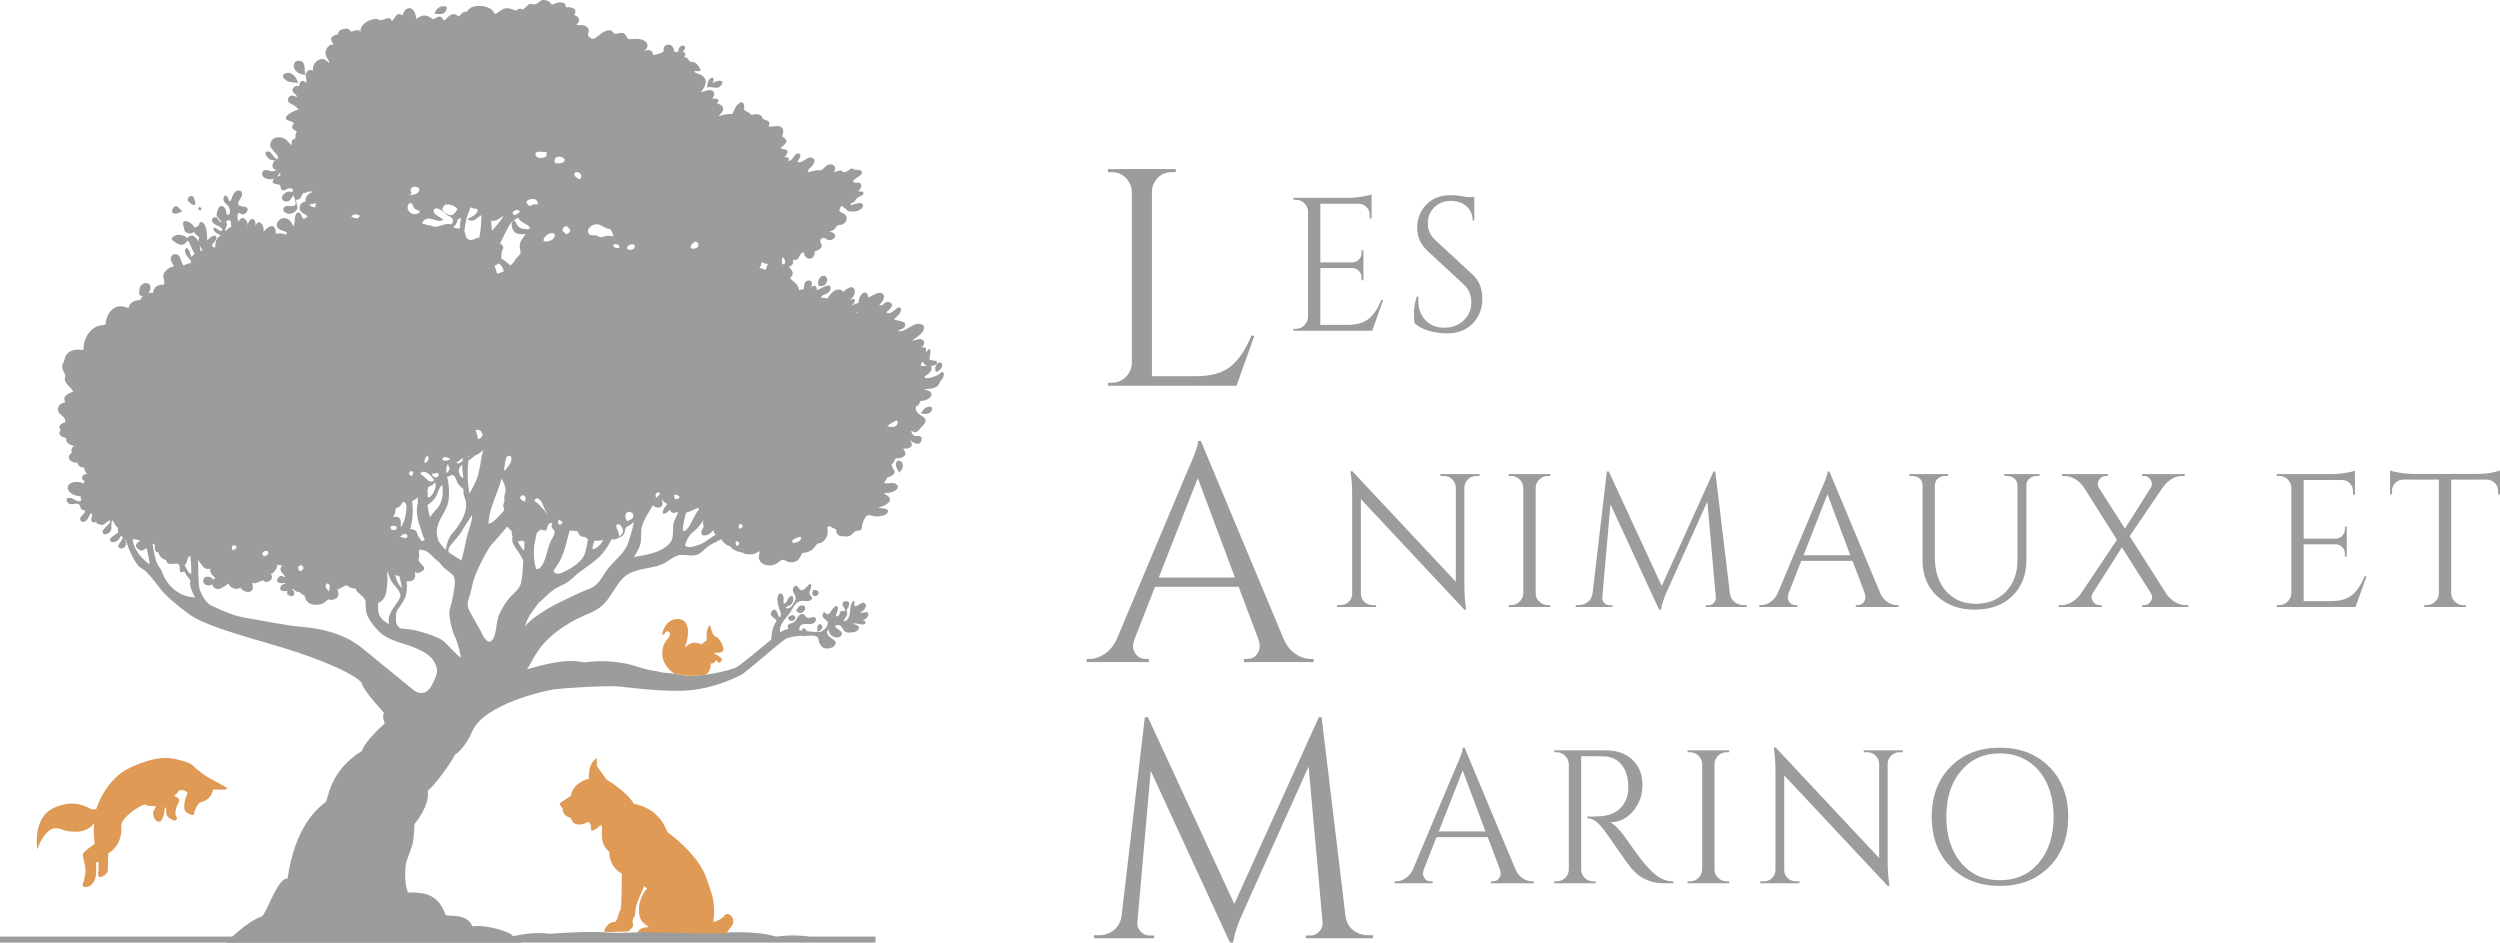
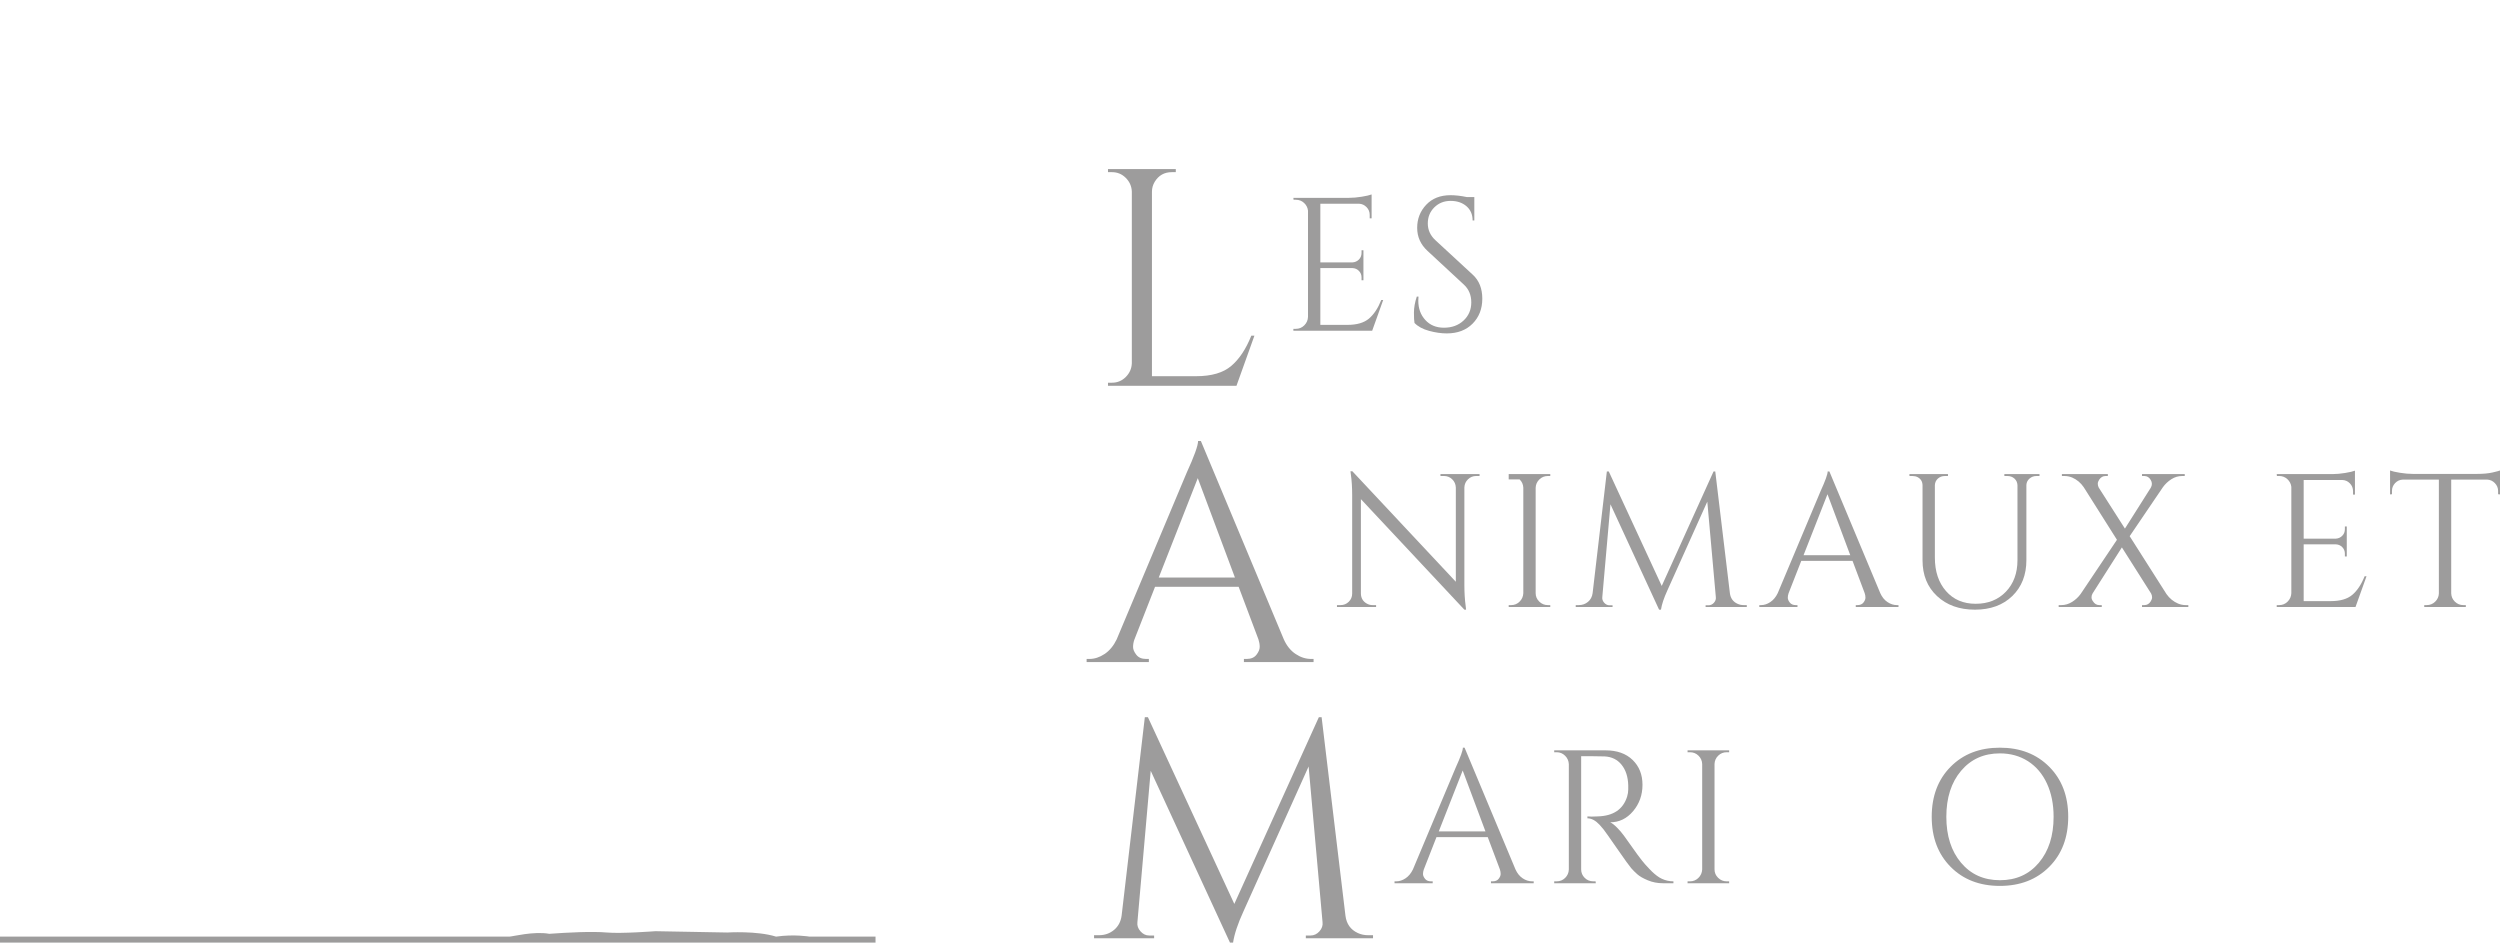
<svg xmlns="http://www.w3.org/2000/svg" width="236" height="89" viewBox="0 0 236 89" fill="none">
  <path d="M104.974 36.127C105.481 36.127 105.914 35.947 106.275 35.586C106.636 35.226 106.826 34.792 106.845 34.285V18.094C106.826 17.587 106.636 17.154 106.275 16.793C105.914 16.433 105.481 16.252 104.974 16.252H104.594V15.96H110.995V16.252H110.615C109.913 16.252 109.378 16.555 109.007 17.158C108.832 17.451 108.744 17.762 108.744 18.094V35.513H112.924C114.366 35.513 115.467 35.191 116.226 34.548C116.986 33.906 117.619 32.95 118.126 31.684H118.419L116.723 36.419H104.594V36.127H104.974Z" fill="#9D9C9C" />
  <path d="M122.328 31.043C122.638 31.043 122.904 30.933 123.125 30.712C123.347 30.491 123.464 30.226 123.475 29.914V19.877C123.439 19.591 123.313 19.349 123.099 19.152C122.884 18.954 122.626 18.857 122.328 18.857H122.112L122.095 18.676H127.346C127.716 18.676 128.12 18.641 128.557 18.569C128.992 18.497 129.3 18.426 129.48 18.355V20.612H129.3V20.29C129.3 20.003 129.202 19.758 129.004 19.555C128.807 19.352 128.571 19.244 128.296 19.232H124.64V24.771H127.669C127.907 24.759 128.111 24.669 128.279 24.502C128.446 24.335 128.53 24.126 128.53 23.875V23.624H128.708V26.456H128.53V26.186C128.53 25.948 128.448 25.744 128.287 25.578C128.126 25.41 127.926 25.32 127.687 25.308H124.64V30.668H127.203C128.088 30.668 128.763 30.47 129.229 30.076C129.694 29.682 130.083 29.096 130.393 28.32H130.573L129.533 31.223H122.095V31.043H122.328Z" fill="#9D9C9C" />
  <path d="M133.53 30.488C133.494 30.321 133.476 29.998 133.476 29.52C133.476 29.042 133.566 28.534 133.745 27.997H133.906C133.895 28.129 133.888 28.259 133.888 28.392C133.888 29.12 134.109 29.727 134.551 30.21C134.994 30.695 135.579 30.936 136.308 30.936C137.06 30.936 137.68 30.709 138.164 30.255C138.648 29.801 138.889 29.231 138.889 28.544C138.889 27.856 138.656 27.298 138.19 26.868L134.749 23.677C134.104 23.079 133.781 22.357 133.781 21.508C133.781 20.661 134.065 19.934 134.632 19.331C135.2 18.728 135.968 18.426 136.935 18.426C137.39 18.426 137.903 18.485 138.477 18.605H139.176V20.81H139.015C139.015 20.248 138.82 19.8 138.432 19.465C138.043 19.131 137.544 18.964 136.935 18.964C136.326 18.964 135.816 19.167 135.403 19.572C134.99 19.979 134.784 20.487 134.784 21.096C134.784 21.706 135.024 22.232 135.501 22.674L139.032 25.935C139.63 26.486 139.929 27.238 139.929 28.194C139.929 29.15 139.624 29.936 139.015 30.551C138.405 31.166 137.593 31.474 136.576 31.474C136.051 31.474 135.493 31.393 134.901 31.232C134.31 31.07 133.853 30.822 133.53 30.488Z" fill="#9D9C9C" />
  <path d="M123.767 62.204H124.001V62.497H117.425V62.204H117.688C118.097 62.204 118.404 62.074 118.609 61.81C118.813 61.547 118.916 61.299 118.916 61.065C118.916 60.831 118.876 60.597 118.799 60.363L116.928 55.394H109.036L107.079 60.393C107 60.626 106.962 60.855 106.962 61.08C106.962 61.303 107.064 61.547 107.269 61.81C107.473 62.074 107.78 62.204 108.19 62.204H108.452V62.497H102.577V62.204H102.841C103.327 62.204 103.805 62.049 104.273 61.736C104.74 61.425 105.12 60.967 105.412 60.363L112.017 44.639C112.739 43.06 113.099 42.057 113.099 41.629H113.362L121.195 60.363C121.468 60.967 121.838 61.425 122.306 61.736C122.774 62.049 123.261 62.204 123.767 62.204ZM109.387 54.517H116.577L113.07 45.136L109.387 54.517Z" fill="#9D9C9C" />
  <path d="M139.349 44.934C139.049 44.934 138.793 45.038 138.577 45.248C138.362 45.457 138.249 45.711 138.237 46.01V55.258C138.237 55.951 138.279 56.608 138.362 57.23L138.398 57.553H138.237L128.469 47.12V56.047C128.481 56.464 128.666 56.776 129.025 56.978C129.191 57.074 129.37 57.122 129.562 57.122H129.903V57.301H126.21V57.122H126.551C126.85 57.122 127.106 57.017 127.322 56.808C127.536 56.599 127.645 56.34 127.645 56.029V46.727C127.645 45.998 127.603 45.346 127.519 44.773L127.483 44.486H127.662L137.43 54.918V46.028C137.418 45.717 137.305 45.457 137.09 45.248C136.875 45.038 136.617 44.934 136.319 44.934H135.979V44.755H139.67V44.934H139.349Z" fill="#9D9C9C" />
-   <path d="M142.654 57.122C142.965 57.122 143.231 57.012 143.452 56.791C143.673 56.57 143.789 56.303 143.801 55.993V46.045C143.789 45.735 143.673 45.472 143.452 45.258C143.231 45.042 142.965 44.935 142.654 44.935H142.421V44.755H146.346V44.935H146.113C145.802 44.935 145.537 45.042 145.316 45.258C145.095 45.472 144.978 45.735 144.966 46.045V55.993C144.966 56.303 145.08 56.57 145.306 56.791C145.534 57.012 145.802 57.122 146.113 57.122H146.346V57.301H142.421V57.122H142.654Z" fill="#9D9C9C" />
+   <path d="M142.654 57.122C142.965 57.122 143.231 57.012 143.452 56.791C143.673 56.57 143.789 56.303 143.801 55.993V46.045C143.789 45.735 143.673 45.472 143.452 45.258H142.421V44.755H146.346V44.935H146.113C145.802 44.935 145.537 45.042 145.316 45.258C145.095 45.472 144.978 45.735 144.966 46.045V55.993C144.966 56.303 145.08 56.57 145.306 56.791C145.534 57.012 145.802 57.122 146.113 57.122H146.346V57.301H142.421V57.122H142.654Z" fill="#9D9C9C" />
  <path d="M164.61 57.122H164.897V57.301H161.008V57.14H161.276C161.479 57.14 161.653 57.059 161.797 56.898C161.939 56.737 161.999 56.561 161.975 56.369L161.169 47.354L157.405 55.724C157.071 56.452 156.868 57.062 156.796 57.552H156.617L152.028 47.604L151.257 56.369C151.234 56.561 151.293 56.737 151.436 56.898C151.58 57.059 151.748 57.14 151.939 57.14H152.225V57.301H148.748V57.122H149.035C149.37 57.122 149.659 57.02 149.904 56.817C150.149 56.614 150.296 56.34 150.343 55.993L151.688 44.504H151.867L156.868 55.312L161.76 44.504H161.921L163.301 55.993C163.361 56.471 163.601 56.805 164.018 56.996C164.197 57.08 164.395 57.122 164.61 57.122Z" fill="#9D9C9C" />
  <path d="M179.074 57.122H179.217V57.301H175.184V57.122H175.346C175.597 57.122 175.785 57.041 175.91 56.88C176.036 56.718 176.098 56.566 176.098 56.422C176.098 56.28 176.075 56.136 176.026 55.993L174.879 52.945H170.04L168.839 56.01C168.792 56.154 168.768 56.295 168.768 56.432C168.768 56.569 168.831 56.718 168.956 56.88C169.082 57.041 169.27 57.122 169.521 57.122H169.682V57.301H166.079V57.122H166.24C166.54 57.122 166.833 57.026 167.119 56.835C167.406 56.643 167.639 56.363 167.818 55.993L171.869 46.35C172.311 45.382 172.532 44.767 172.532 44.504H172.693L177.497 55.993C177.664 56.363 177.89 56.643 178.178 56.835C178.465 57.026 178.763 57.122 179.074 57.122ZM170.256 52.408H174.664L172.514 46.654L170.256 52.408Z" fill="#9D9C9C" />
  <path d="M192.528 44.935H192.241C191.99 44.935 191.772 45.015 191.587 45.176C191.402 45.338 191.303 45.538 191.291 45.777V52.875C191.291 54.272 190.849 55.401 189.965 56.262C189.08 57.122 187.903 57.553 186.434 57.553C184.964 57.553 183.773 57.126 182.858 56.271C181.944 55.416 181.487 54.29 181.487 52.892V45.831C181.487 45.472 181.332 45.209 181.021 45.042C180.877 44.97 180.716 44.935 180.537 44.935H180.251V44.755H183.889V44.935H183.602C183.339 44.935 183.118 45.015 182.939 45.176C182.76 45.338 182.664 45.544 182.652 45.795V52.641C182.652 53.944 183.001 54.995 183.701 55.796C184.399 56.596 185.334 56.997 186.506 56.997C187.677 56.997 188.626 56.617 189.355 55.858C190.084 55.099 190.449 54.105 190.449 52.875V45.795C190.437 45.544 190.341 45.338 190.162 45.176C189.983 45.015 189.762 44.935 189.499 44.935H189.212V44.755H192.528V44.935Z" fill="#9D9C9C" />
  <path d="M206.328 57.122H206.579V57.301H202.206V57.122H202.421C202.684 57.122 202.887 57.002 203.031 56.764C203.114 56.632 203.156 56.506 203.156 56.387C203.156 56.268 203.126 56.148 203.066 56.029L200.306 51.674L197.546 56.011C197.474 56.131 197.439 56.253 197.439 56.379C197.439 56.504 197.48 56.627 197.564 56.746C197.719 56.997 197.922 57.122 198.173 57.122H198.406V57.301H194.338V57.122H194.589C194.947 57.122 195.288 57.02 195.61 56.818C195.933 56.615 196.202 56.364 196.417 56.064L199.84 50.957L196.704 45.992C196.417 45.573 196.052 45.269 195.61 45.078C195.371 44.982 195.132 44.935 194.893 44.935H194.643V44.755H198.98V44.935H198.765C198.514 44.935 198.311 45.054 198.156 45.293C198.072 45.424 198.03 45.55 198.03 45.67C198.03 45.789 198.06 45.908 198.12 46.028L200.593 49.899L203.031 46.045C203.102 45.926 203.138 45.804 203.138 45.678C203.138 45.553 203.102 45.43 203.031 45.311C202.887 45.06 202.684 44.935 202.421 44.935H202.206V44.755H206.239V44.935H205.988C205.629 44.935 205.292 45.035 204.975 45.239C204.659 45.442 204.393 45.693 204.178 45.992L201.041 50.616L204.518 56.083C204.805 56.489 205.169 56.788 205.611 56.978C205.85 57.074 206.089 57.122 206.328 57.122Z" fill="#9D9C9C" />
  <path d="M215.155 57.122C215.466 57.122 215.732 57.012 215.953 56.791C216.174 56.569 216.29 56.303 216.302 55.993V45.956C216.267 45.669 216.141 45.427 215.926 45.23C215.711 45.033 215.454 44.934 215.155 44.934H214.94L214.922 44.755H220.174C220.544 44.755 220.948 44.719 221.384 44.648C221.82 44.576 222.127 44.504 222.307 44.432V46.691H222.127V46.368C222.127 46.081 222.029 45.836 221.832 45.633C221.635 45.43 221.399 45.323 221.124 45.311H217.467V50.849H220.496C220.735 50.837 220.939 50.748 221.106 50.58C221.273 50.413 221.357 50.203 221.357 49.952V49.701H221.536V52.533H221.357V52.265C221.357 52.026 221.276 51.823 221.115 51.656C220.953 51.488 220.753 51.399 220.514 51.386H217.467V56.745H220.03C220.915 56.745 221.59 56.548 222.056 56.154C222.522 55.76 222.91 55.174 223.221 54.397H223.4L222.36 57.301H214.922V57.122H215.155Z" fill="#9D9C9C" />
  <path d="M235.821 46.35C235.821 46.063 235.719 45.816 235.516 45.606C235.313 45.397 235.074 45.286 234.799 45.275H231.394V56.011C231.406 56.322 231.522 56.585 231.743 56.799C231.964 57.015 232.23 57.122 232.541 57.122H232.774V57.301H228.849V57.122H229.082C229.392 57.122 229.658 57.015 229.879 56.799C230.1 56.585 230.217 56.327 230.229 56.029V45.275H226.823C226.536 45.286 226.295 45.397 226.097 45.606C225.9 45.816 225.802 46.063 225.802 46.35V46.655L225.622 46.673V44.414C225.802 44.486 226.112 44.558 226.554 44.63C226.997 44.702 227.403 44.737 227.773 44.737H233.831C234.417 44.737 234.904 44.692 235.292 44.603C235.68 44.513 235.916 44.45 236 44.414V46.673L235.821 46.655V46.35Z" fill="#9D9C9C" />
  <path d="M129.145 88.283H129.613V88.575H123.27V88.312H123.708C124.04 88.312 124.322 88.18 124.556 87.917C124.79 87.654 124.888 87.366 124.848 87.055L123.533 72.354L117.396 86.002C116.85 87.191 116.519 88.185 116.401 88.983H116.109L108.627 72.763L107.371 87.055C107.332 87.366 107.428 87.654 107.662 87.917C107.896 88.18 108.169 88.312 108.481 88.312H108.949V88.575H103.279V88.283H103.747C104.292 88.283 104.765 88.116 105.164 87.786C105.563 87.454 105.802 87.006 105.88 86.441L108.072 67.706H108.364L116.519 85.33L124.498 67.706H124.761L127.011 86.441C127.109 87.22 127.499 87.765 128.18 88.078C128.472 88.214 128.794 88.283 129.145 88.283Z" fill="#9D9C9C" />
  <path d="M144.637 83.199H144.781V83.378H140.748V83.199H140.91C141.16 83.199 141.349 83.119 141.474 82.958C141.6 82.796 141.662 82.643 141.662 82.501C141.662 82.357 141.638 82.214 141.59 82.07L140.443 79.023H135.604L134.403 82.088C134.356 82.231 134.331 82.372 134.331 82.509C134.331 82.647 134.395 82.796 134.52 82.958C134.646 83.119 134.834 83.199 135.085 83.199H135.246V83.378H131.643V83.199H131.804C132.104 83.199 132.395 83.104 132.683 82.913C132.97 82.722 133.202 82.44 133.382 82.07L137.432 72.428C137.875 71.46 138.095 70.844 138.095 70.581H138.257L143.06 82.07C143.228 82.44 143.454 82.722 143.741 82.913C144.028 83.104 144.327 83.199 144.637 83.199ZM135.819 78.486H140.228L138.078 72.733L135.819 78.486Z" fill="#9D9C9C" />
  <path d="M150.408 71.388H149.261V82.07C149.261 82.381 149.372 82.646 149.593 82.867C149.814 83.088 150.086 83.199 150.408 83.199H150.624L150.642 83.378H146.717V83.199H146.949C147.261 83.199 147.526 83.092 147.747 82.877C147.968 82.661 148.085 82.398 148.097 82.088V72.14C148.085 71.83 147.968 71.564 147.747 71.343C147.526 71.122 147.261 71.011 146.949 71.011H146.717V70.832H151.555C152.642 70.832 153.497 71.134 154.118 71.738C154.74 72.341 155.051 73.123 155.051 74.085C155.051 75.047 154.754 75.878 154.163 76.577C153.572 77.275 152.852 77.625 152.004 77.625C152.183 77.709 152.395 77.873 152.64 78.118C152.885 78.363 153.103 78.617 153.294 78.88C154.322 80.35 154.991 81.254 155.302 81.595C155.612 81.936 155.833 82.169 155.965 82.294C156.096 82.42 156.24 82.542 156.395 82.661C156.55 82.781 156.705 82.877 156.861 82.948C157.208 83.115 157.578 83.199 157.972 83.199V83.378H156.987C156.473 83.378 155.995 83.286 155.553 83.1C155.111 82.916 154.779 82.725 154.558 82.527C154.337 82.33 154.146 82.139 153.984 81.953C153.823 81.769 153.378 81.15 152.649 80.099C151.92 79.047 151.496 78.446 151.376 78.297C151.257 78.148 151.131 78.002 150.999 77.858C150.617 77.452 150.235 77.248 149.853 77.248V77.069C149.949 77.081 150.074 77.087 150.229 77.087C150.385 77.087 150.576 77.081 150.803 77.069C152.284 77.034 153.217 76.412 153.599 75.205C153.671 74.967 153.706 74.743 153.706 74.533V74.13C153.682 73.329 153.473 72.684 153.079 72.195C152.684 71.704 152.153 71.442 151.483 71.406C151.197 71.394 150.839 71.388 150.408 71.388Z" fill="#9D9C9C" />
  <path d="M159.538 83.199C159.85 83.199 160.115 83.088 160.336 82.867C160.557 82.646 160.674 82.381 160.686 82.07V72.123C160.674 71.812 160.557 71.549 160.336 71.334C160.115 71.119 159.85 71.011 159.538 71.011H159.306V70.832H163.231V71.011H162.997C162.687 71.011 162.421 71.119 162.2 71.334C161.979 71.549 161.863 71.812 161.851 72.123V82.07C161.851 82.381 161.964 82.646 162.191 82.867C162.418 83.088 162.687 83.199 162.997 83.199H163.231V83.378H159.306V83.199H159.538Z" fill="#9D9C9C" />
-   <path d="M179.308 71.012C179.009 71.012 178.752 71.117 178.538 71.326C178.322 71.535 178.208 71.789 178.196 72.087V81.336C178.196 82.029 178.238 82.686 178.322 83.307L178.358 83.63H178.196L168.429 73.199V82.124C168.44 82.543 168.626 82.853 168.985 83.057C169.152 83.153 169.331 83.2 169.522 83.2H169.862V83.379H166.171V83.2H166.511C166.809 83.2 167.067 83.096 167.281 82.886C167.496 82.677 167.604 82.417 167.604 82.106V72.804C167.604 72.075 167.563 71.424 167.479 70.851L167.442 70.564H167.622L177.39 80.996V72.106C177.378 71.795 177.265 71.535 177.049 71.326C176.835 71.117 176.577 71.012 176.279 71.012H175.939V70.833H179.63V71.012H179.308Z" fill="#9D9C9C" />
  <path d="M184.137 72.383C185.327 71.182 186.876 70.581 188.788 70.581C190.7 70.581 192.253 71.182 193.448 72.383C194.643 73.584 195.24 75.158 195.24 77.106C195.24 79.054 194.643 80.628 193.448 81.829C192.253 83.03 190.7 83.629 188.788 83.629C186.876 83.629 185.327 83.03 184.137 81.829C182.948 80.628 182.354 79.054 182.354 77.106C182.354 75.158 182.948 73.584 184.137 72.383ZM185.123 81.442C186.049 82.542 187.273 83.092 188.797 83.092C190.321 83.092 191.545 82.542 192.471 81.442C193.397 80.344 193.86 78.898 193.86 77.106C193.86 75.922 193.651 74.877 193.233 73.969C192.815 73.061 192.22 72.359 191.45 71.862C190.679 71.368 189.792 71.119 188.788 71.119C187.271 71.119 186.049 71.669 185.123 72.768C184.196 73.867 183.734 75.314 183.734 77.106C183.734 78.898 184.196 80.344 185.123 81.442Z" fill="#9D9C9C" />
  <path fill-rule="evenodd" clip-rule="evenodd" d="M0 88.984V88.417H48.085C48.35 88.417 50.383 87.887 51.85 88.152C53.53 88.029 55.916 87.905 57.277 88.029C58.639 88.152 61.873 87.905 61.873 87.905L68.659 88.029C68.659 88.029 71.449 87.851 73.259 88.417C74.985 88.171 76.413 88.417 76.413 88.417H82.65V88.984H0Z" fill="#9D9C9C" />
-   <path fill-rule="evenodd" clip-rule="evenodd" d="M39.323 1.803C39.515 1.613 39.767 1.483 40.034 1.464C40.25 1.449 40.452 1.545 40.635 1.65C40.67 1.67 40.82 1.808 40.864 1.805C41.102 1.794 41.283 1.507 41.549 1.571C41.664 1.599 41.745 1.691 41.807 1.785C41.832 1.823 41.864 1.919 41.92 1.91C42.027 1.893 42.102 1.793 42.172 1.718C42.293 1.589 42.42 1.465 42.584 1.39C42.748 1.314 42.944 1.312 43.104 1.403C43.153 1.431 43.226 1.536 43.271 1.54C43.305 1.543 43.389 1.466 43.41 1.45C43.512 1.371 43.585 1.26 43.688 1.185C43.761 1.133 43.857 1.109 43.945 1.101C43.958 1.1 44.06 1.112 44.064 1.106C44.292 0.834 44.394 0.686 44.776 0.609C45.39 0.486 46.222 0.564 46.611 1.135C46.637 1.173 46.663 1.215 46.68 1.259C46.688 1.28 46.673 1.328 46.696 1.325C46.902 1.293 47.094 1.114 47.257 0.995C47.465 0.843 47.701 0.747 47.964 0.781C48.126 0.802 48.289 0.849 48.444 0.9C48.487 0.914 48.561 0.981 48.597 0.984C48.766 0.997 48.917 0.825 49.086 0.811C49.158 0.805 49.287 0.907 49.323 0.896C49.578 0.813 49.717 0.512 49.965 0.403C50.213 0.293 50.394 0.491 50.634 0.365C50.819 0.269 51.035 0.003 51.259 0C51.483 -0.003 51.701 0.048 51.88 0.187C51.915 0.214 52.08 0.44 52.115 0.438C52.215 0.435 52.329 0.351 52.423 0.314C52.65 0.226 52.912 0.176 53.148 0.256C53.282 0.301 53.386 0.385 53.404 0.533C53.408 0.565 53.384 0.649 53.394 0.669C53.407 0.695 53.616 0.679 53.644 0.679C53.849 0.681 54.055 0.727 54.219 0.855C54.346 0.953 54.333 1.094 54.291 1.236C54.279 1.277 54.258 1.315 54.232 1.349C54.219 1.366 54.171 1.389 54.191 1.399C54.367 1.486 54.506 1.53 54.621 1.71C54.709 1.849 54.667 2.036 54.573 2.162C54.539 2.207 54.503 2.25 54.465 2.292C54.443 2.315 54.368 2.357 54.4 2.36C54.734 2.384 55.205 2.308 55.46 2.594C55.58 2.728 55.596 2.94 55.55 3.109C55.536 3.162 55.484 3.237 55.493 3.293C55.508 3.397 55.61 3.485 55.686 3.544C55.737 3.583 55.794 3.627 55.855 3.65C56.005 3.704 56.19 3.6 56.309 3.519C56.59 3.328 56.816 3.062 57.141 2.939C57.367 2.853 57.577 2.805 57.789 2.952C57.854 2.998 57.95 3.186 58.026 3.194C58.295 3.221 58.539 3.039 58.821 3.123C58.982 3.171 59.092 3.374 59.181 3.504C59.22 3.561 59.242 3.646 59.311 3.671C59.465 3.726 59.675 3.679 59.833 3.673C60.285 3.656 60.662 3.654 60.995 3.993C61.161 4.162 61.166 4.391 61.034 4.581C60.987 4.646 60.93 4.703 60.871 4.756C60.851 4.773 60.832 4.79 60.813 4.806C60.803 4.814 60.771 4.834 60.783 4.83C61.022 4.754 61.247 4.664 61.469 4.815C61.551 4.871 61.603 4.966 61.634 5.058C61.647 5.094 61.608 5.162 61.645 5.174C61.697 5.191 61.778 5.174 61.831 5.166C61.939 5.15 62.045 5.12 62.149 5.089C62.219 5.068 62.288 5.045 62.355 5.019C62.4 5.002 62.444 4.984 62.487 4.964C62.775 4.833 62.551 4.622 62.719 4.392C62.823 4.249 63.077 4.172 63.246 4.226C63.414 4.279 63.549 4.468 63.605 4.63C63.627 4.692 63.628 4.868 63.696 4.887C63.774 4.907 63.864 4.905 63.959 4.895L64.045 4.832C64.023 4.735 64.05 4.647 64.094 4.561C64.15 4.453 64.258 4.336 64.382 4.309C64.654 4.249 64.755 4.498 64.607 4.7C64.562 4.761 64.507 4.815 64.448 4.862C64.443 4.866 64.439 4.869 64.435 4.873C64.508 4.887 64.576 4.917 64.632 4.975C64.776 5.122 64.689 5.269 64.549 5.384C64.657 5.385 64.766 5.418 64.872 5.496C64.965 5.564 65.041 5.743 65.127 5.792C65.264 5.873 65.465 5.82 65.612 5.915C65.793 6.03 65.951 6.25 66.058 6.435C66.07 6.456 66.165 6.6 66.148 6.63C66.043 6.819 65.68 6.63 65.523 6.746C65.513 6.753 65.611 6.834 65.612 6.835C65.693 6.894 65.789 6.925 65.883 6.952C66.152 7.028 66.367 7.144 66.529 7.385C66.713 7.66 66.58 8.049 66.432 8.311C66.384 8.396 66.337 8.479 66.275 8.555C66.252 8.585 66.227 8.614 66.202 8.643C66.19 8.657 66.147 8.685 66.165 8.684C66.511 8.663 67.035 8.331 67.335 8.626C67.46 8.748 67.45 8.941 67.38 9.088C67.355 9.141 67.321 9.192 67.286 9.238C67.269 9.26 67.206 9.295 67.233 9.299C67.379 9.326 67.676 9.269 67.789 9.395C67.848 9.461 67.828 9.55 67.783 9.618C67.757 9.658 67.654 9.701 67.692 9.727C67.968 9.912 68.323 9.924 68.261 10.354C68.233 10.549 68.084 10.695 67.95 10.827C67.92 10.857 67.889 10.886 67.859 10.915C67.841 10.932 67.782 10.969 67.806 10.964C68.13 10.897 68.438 10.798 68.768 10.761C68.801 10.758 69.082 10.774 69.107 10.747C69.26 10.587 69.322 10.33 69.423 10.137C69.494 10.001 69.597 9.911 69.708 9.812C69.778 9.749 69.907 9.612 70.02 9.646C70.208 9.701 70.272 9.956 70.26 10.128C70.258 10.171 70.209 10.278 70.228 10.314C70.321 10.492 70.578 10.557 70.737 10.658C70.792 10.693 70.826 10.777 70.874 10.803C71.054 10.904 71.353 10.72 71.565 10.785C71.704 10.828 71.861 10.906 71.948 11.029C71.967 11.055 71.98 11.181 71.997 11.194C72.153 11.306 72.357 11.329 72.516 11.438C72.631 11.515 72.649 11.622 72.618 11.746C72.607 11.785 72.594 11.824 72.577 11.862C72.568 11.883 72.526 11.919 72.548 11.925C72.968 12.041 73.583 11.68 73.891 12.151C74.021 12.349 73.89 12.651 73.83 12.858C73.826 12.873 73.972 12.969 73.99 12.982C74.122 13.085 74.293 13.216 74.227 13.406C74.171 13.566 74.019 13.692 73.89 13.796C73.887 13.798 73.687 13.951 73.688 13.953C73.832 14.15 74.145 14.02 74.295 14.201C74.407 14.336 74.286 14.554 74.197 14.669C74.166 14.708 74.133 14.746 74.098 14.782C74.08 14.802 74.016 14.841 74.043 14.84C74.318 14.836 74.568 14.832 74.443 15.17C74.439 15.18 74.436 15.191 74.431 15.201C74.683 15.188 74.817 14.965 74.97 14.73C75.062 14.59 75.29 14.426 75.47 14.509C75.685 14.609 75.477 14.967 75.39 15.09C75.302 15.215 75.234 15.308 75.434 15.32C75.884 15.349 76.317 14.604 76.774 14.962C77.104 15.221 76.656 15.706 76.448 15.867C76.344 15.949 76.333 15.99 76.288 16.115C76.277 16.146 76.266 16.176 76.252 16.205C76.245 16.22 76.215 16.249 76.23 16.249C76.537 16.235 76.833 16.102 77.138 16.069C77.218 16.06 77.302 16.06 77.383 16.075C77.394 16.076 77.468 16.108 77.479 16.102C77.814 15.926 78.004 15.477 78.435 15.519C78.642 15.539 78.828 15.656 78.835 15.88C78.839 15.97 78.816 16.057 78.779 16.139C78.762 16.176 78.683 16.255 78.722 16.247C78.946 16.206 79.227 16.061 79.466 16.115C79.533 16.131 79.565 16.246 79.607 16.255C79.878 16.312 80.183 15.965 80.429 15.897C80.484 15.882 80.525 15.963 80.572 15.983C80.661 16.021 80.767 16.023 80.862 16.029C80.983 16.036 81.2 16.03 81.298 16.127C81.409 16.236 81.386 16.376 81.279 16.489C81.115 16.662 80.902 16.762 80.712 16.898C80.648 16.943 80.506 17.061 80.537 17.156C80.558 17.221 80.683 17.242 80.737 17.248C80.916 17.267 81.082 17.172 81.223 17.317C81.368 17.465 81.28 17.722 81.183 17.87C81.149 17.922 81.11 17.97 81.068 18.016C81.049 18.038 80.977 18.079 81.007 18.081C81.154 18.096 81.576 17.983 81.507 18.266C81.45 18.497 81.157 18.517 80.988 18.633C80.79 18.768 80.735 19.033 80.508 19.139C80.445 19.169 80.378 19.19 80.31 19.204C80.319 19.27 80.314 19.34 80.296 19.406C80.393 19.363 80.492 19.323 80.593 19.29C80.73 19.245 80.872 19.217 81.013 19.19C81.278 19.138 81.597 19.215 81.422 19.562C81.394 19.617 81.353 19.665 81.308 19.706C81.023 19.96 80.542 20.016 80.175 19.948C80.042 19.923 79.906 19.833 79.86 19.711C79.705 19.667 79.587 19.527 79.479 19.416C79.424 19.463 79.373 19.524 79.329 19.604C79.296 19.662 79.232 19.796 79.238 19.866C79.255 20.025 79.571 20.105 79.676 20.178C79.9 20.333 79.998 20.624 79.864 20.871C79.751 21.079 79.569 21.177 79.341 21.236C79.25 21.26 79.13 21.231 79.052 21.293C78.911 21.404 78.854 21.58 78.709 21.688C78.626 21.749 78.529 21.793 78.434 21.83C78.407 21.84 78.378 21.854 78.35 21.858C78.331 21.861 78.279 21.847 78.293 21.86C78.347 21.911 78.473 21.905 78.546 21.928C78.723 21.985 78.9 22.184 78.825 22.38C78.798 22.454 78.713 22.52 78.645 22.56C78.5 22.646 78.335 22.71 78.169 22.654C77.926 22.571 77.829 22.335 77.543 22.527C77.241 22.73 77.626 23.006 77.571 23.256C77.535 23.427 77.358 23.543 77.213 23.618C77.107 23.674 77.005 23.715 76.908 23.742C76.913 24.048 76.844 24.344 76.498 24.416C76.413 24.434 76.326 24.43 76.247 24.392C76.094 24.319 75.98 24.159 75.917 24.005C75.905 23.974 75.883 23.803 75.806 23.82C75.55 23.875 75.479 24.278 75.305 24.445C75.222 24.524 75.116 24.57 75.001 24.547C74.965 24.54 74.929 24.528 74.896 24.51C74.879 24.5 74.845 24.454 74.847 24.474C74.874 24.692 74.922 24.869 74.741 25.041C74.695 25.085 74.506 25.143 74.491 25.177C74.482 25.198 74.576 25.302 74.592 25.323C74.682 25.447 74.791 25.588 74.825 25.742C74.878 25.983 74.704 26.075 74.597 26.259C74.587 26.274 74.69 26.376 74.701 26.388C74.832 26.521 74.99 26.624 75.123 26.753C75.304 26.927 75.41 27.159 75.435 27.395C75.453 27.387 75.471 27.38 75.489 27.374C75.578 27.341 75.673 27.32 75.767 27.308C75.778 27.306 75.859 27.309 75.861 27.305C75.953 27.087 75.846 26.843 76.021 26.642C76.139 26.507 76.325 26.42 76.495 26.506C76.724 26.621 76.656 26.913 76.554 27.096C76.549 27.106 76.542 27.115 76.536 27.124C76.527 27.132 76.518 27.139 76.509 27.146C76.448 27.196 76.391 27.263 76.346 27.328C76.326 27.357 76.398 27.28 76.424 27.256C76.465 27.215 76.505 27.173 76.536 27.124C76.683 27.012 76.949 26.865 77.059 27.096C77.086 27.154 77.102 27.22 77.099 27.283C77.097 27.314 77.048 27.373 77.08 27.375C77.167 27.379 77.288 27.311 77.366 27.278C77.575 27.186 77.771 27.07 77.989 26.997C78.106 26.957 78.285 26.899 78.367 27.032C78.465 27.191 78.37 27.441 78.253 27.568C78.067 27.77 77.761 27.764 77.575 27.957C77.536 27.997 77.512 28.042 77.495 28.09C77.715 28.118 77.924 28.144 78.118 28.168C78.35 27.786 78.703 27.341 79.14 27.332C79.237 27.33 79.38 27.343 79.461 27.406C79.494 27.431 79.524 27.457 79.55 27.489C79.551 27.491 79.587 27.542 79.587 27.541C79.654 27.522 79.72 27.444 79.773 27.401C79.942 27.267 80.36 26.968 80.571 27.192C80.787 27.42 80.69 27.783 80.536 28.014C80.483 28.094 80.414 28.162 80.343 28.226C80.321 28.246 80.299 28.266 80.277 28.285C80.264 28.296 80.221 28.322 80.238 28.318C80.333 28.299 80.667 28.11 80.702 28.298C80.732 28.456 80.62 28.624 80.521 28.738C80.489 28.776 80.453 28.81 80.417 28.843C80.399 28.86 80.34 28.9 80.363 28.893C80.414 28.877 80.468 28.834 80.515 28.808C80.603 28.759 80.869 28.595 81.032 28.626C81.046 28.331 81.104 28.079 81.313 27.816C81.404 27.702 81.572 27.563 81.73 27.627C81.836 27.67 81.907 27.794 81.934 27.9C81.944 27.939 81.949 27.978 81.953 28.018C81.956 28.037 81.939 28.079 81.959 28.076C82.056 28.061 82.156 27.999 82.24 27.952C82.541 27.786 83.172 27.405 83.416 27.847C83.532 28.054 83.341 28.387 83.222 28.542C83.179 28.598 83.133 28.65 83.087 28.703C83.062 28.732 82.981 28.773 83.014 28.79C83.287 28.936 83.426 28.626 83.621 28.538C83.8 28.457 84.103 28.504 84.186 28.707C84.276 28.927 84.043 29.147 83.895 29.277C83.861 29.307 83.648 29.454 83.68 29.485C83.966 29.755 84.406 29.309 84.619 29.137C84.719 29.058 84.923 28.928 85.023 29.086C85.168 29.316 84.858 29.707 84.707 29.843C84.638 29.905 84.569 29.967 84.5 30.027C84.497 30.029 84.388 30.125 84.393 30.128C84.608 30.255 84.933 30.271 85.17 30.358C85.332 30.416 85.472 30.475 85.456 30.669C85.436 30.926 85.271 31.003 85.057 31.093C84.989 31.122 84.921 31.152 84.855 31.187C84.822 31.204 84.723 31.225 84.756 31.242C84.911 31.323 85.151 31.257 85.3 31.195C85.703 31.026 86.056 30.714 86.478 30.6C86.665 30.55 87.05 30.546 87.173 30.751C87.414 31.155 86.847 31.611 86.576 31.804C86.471 31.878 86.368 31.952 86.265 32.027C86.236 32.048 86.208 32.069 86.181 32.091C86.161 32.106 86.097 32.136 86.121 32.138C86.421 32.16 86.779 31.899 87.073 32.073C87.245 32.175 87.289 32.332 87.21 32.517C87.18 32.587 87.138 32.649 87.082 32.7C87.058 32.721 86.974 32.745 87.004 32.757C87.118 32.804 87.309 32.78 87.411 32.866C87.458 32.905 87.409 33.007 87.415 33.059C87.422 33.13 87.438 33.197 87.452 33.263C87.479 33.208 87.51 33.155 87.547 33.105C87.564 33.084 87.699 32.92 87.738 32.946C87.932 33.073 87.792 33.541 87.757 33.721C87.747 33.77 87.712 33.868 87.746 33.919C87.855 34.09 88.567 33.956 88.445 34.27C88.37 34.465 88.102 34.545 87.837 34.546C87.889 34.577 87.927 34.627 87.942 34.704C87.994 34.976 87.732 35.24 87.527 35.378C87.487 35.406 87.243 35.532 87.271 35.589C87.329 35.701 87.54 35.707 87.644 35.693C87.939 35.65 88.392 35.506 88.637 35.328C88.781 35.223 89.028 34.935 89.089 35.274C89.149 35.609 88.883 35.819 88.721 36.075C88.66 36.175 88.618 36.34 88.523 36.416C88.404 36.513 88.275 36.584 88.129 36.63C87.921 36.696 87.702 36.712 87.486 36.724C87.432 36.727 87.378 36.731 87.325 36.736C87.298 36.738 87.221 36.743 87.246 36.753C87.413 36.825 87.644 36.834 87.782 36.961C87.992 37.153 87.958 37.396 87.749 37.566C87.672 37.629 87.587 37.676 87.497 37.718C87.363 37.782 87.213 37.824 87.066 37.84C87.049 37.842 86.91 37.838 86.903 37.847C86.809 37.991 86.763 38.241 86.59 38.318C86.553 38.335 86.513 38.345 86.471 38.35C86.422 38.581 86.455 38.793 86.664 39.006C86.923 39.271 87.59 39.453 87.31 39.942C87.217 40.103 87.073 40.21 86.953 40.347C86.808 40.511 86.725 40.69 86.503 40.774C86.398 40.814 86.274 40.787 86.175 40.736C86.162 40.729 86.025 40.655 86.022 40.659C86.007 40.684 86.036 40.762 86.043 40.786C86.085 40.913 86.17 41.075 86.301 41.13C86.525 41.225 86.955 41.033 87.005 41.396C87.011 41.441 87.007 41.487 86.999 41.532C86.988 41.592 86.969 41.653 86.94 41.707C86.802 41.962 86.451 41.913 86.242 41.776C86.169 41.729 86.097 41.681 86.028 41.629C86.003 41.61 85.978 41.59 85.954 41.57C85.944 41.562 85.918 41.538 85.924 41.548C86.056 41.794 86.191 42.074 85.889 42.257C85.756 42.337 85.609 42.358 85.456 42.349C85.412 42.346 85.37 42.341 85.326 42.334C85.307 42.331 85.263 42.307 85.269 42.325C85.323 42.496 85.524 42.683 85.472 42.877C85.414 43.099 85.074 43.243 84.858 43.257C84.777 43.262 84.64 43.234 84.563 43.275C84.457 43.332 84.387 43.603 84.323 43.696C84.296 43.735 84.203 43.79 84.195 43.822C84.099 44.18 84.676 44.403 84.353 44.761C84.258 44.866 84.142 44.948 84.01 45C83.939 45.028 83.821 45.028 83.76 45.086C83.693 45.148 83.668 45.287 83.618 45.362C83.584 45.411 83.546 45.457 83.5 45.495C83.475 45.515 83.399 45.541 83.426 45.556C83.771 45.747 84.165 45.487 84.505 45.653C84.674 45.735 84.835 45.896 84.728 46.09C84.617 46.291 84.385 46.39 84.18 46.458C83.923 46.544 83.672 46.559 83.427 46.528C83.453 46.556 83.481 46.583 83.512 46.608C83.729 46.782 84.135 46.931 83.977 47.295C83.868 47.547 83.536 47.696 83.299 47.79C83.215 47.823 83.13 47.848 83.042 47.871C83.01 47.879 82.98 47.887 82.948 47.895C82.934 47.899 82.896 47.9 82.909 47.905C82.972 47.934 83.047 47.944 83.116 47.956C83.306 47.987 83.944 47.98 83.802 48.351C83.739 48.515 83.546 48.621 83.384 48.662C83.121 48.728 82.853 48.785 82.581 48.748C82.355 48.717 82.071 48.553 81.861 48.68C81.623 48.822 81.452 49.283 81.395 49.553C81.361 49.719 81.418 49.889 81.266 50.01C81.096 50.144 80.925 50.049 80.763 50.147C80.566 50.265 80.427 50.462 80.225 50.575C80.008 50.697 79.851 50.634 79.629 50.627C79.496 50.622 79.339 50.631 79.218 50.562C79.081 50.484 78.979 50.351 78.946 50.196C78.94 50.169 78.958 50.029 78.941 50.008C78.864 49.914 78.676 49.883 78.57 49.825C78.554 49.815 78.353 49.653 78.35 49.654C78.264 49.684 78.183 49.726 78.102 49.771C78.133 50.047 78.16 50.327 78.074 50.586C77.981 50.865 77.78 51.117 77.509 51.241C77.403 51.289 77.229 51.276 77.142 51.347C77.029 51.441 76.964 51.58 76.873 51.692C76.757 51.837 76.594 51.956 76.426 52.036C76.284 52.102 76.134 52.152 75.981 52.181C75.951 52.187 75.814 52.162 75.798 52.17C75.678 52.233 75.586 52.501 75.519 52.618C75.384 52.849 75.202 52.995 74.941 53.064C74.714 53.124 74.451 53.065 74.239 52.981C74.139 52.942 74.002 52.822 73.886 52.845C73.682 52.886 73.522 53.069 73.353 53.178C73.111 53.335 72.789 53.411 72.504 53.373C72.109 53.321 71.756 53.136 71.644 52.729C71.603 52.585 71.652 52.422 71.682 52.282C71.694 52.228 71.704 52.174 71.713 52.12C71.716 52.095 71.746 52.039 71.722 52.045C71.584 52.08 71.462 52.172 71.331 52.226C71.132 52.307 70.912 52.335 70.699 52.327C70.561 52.322 70.398 52.321 70.266 52.274C70.218 52.257 70.17 52.193 70.129 52.183C69.814 52.107 69.498 52.052 69.216 51.863C69.097 51.784 69.029 51.67 68.925 51.583C68.852 51.522 68.724 51.517 68.641 51.468C68.418 51.335 68.213 51.127 68.089 50.899C67.996 50.95 67.903 50.999 67.812 51.046C67.457 51.23 67.087 51.391 66.77 51.64C66.428 51.909 66.186 52.254 65.748 52.378C65.275 52.513 64.775 52.367 64.296 52.383C63.64 52.406 63.09 53.035 62.502 53.272C61.403 53.715 60.11 53.62 59.115 54.32C58.858 54.5 58.647 54.74 58.44 54.986C58.328 55.161 58.213 55.335 58.095 55.509C57.677 56.13 57.303 56.805 56.71 57.285C56.1 57.777 55.294 58.003 54.602 58.355C53.445 58.945 52.403 59.63 51.497 60.569C51.075 61.005 50.714 61.516 50.413 62.041C50.199 62.416 49.994 62.819 49.748 63.184C50.911 62.838 52.627 62.398 53.827 62.398C54.378 62.398 54.807 62.454 55.14 62.535C55.211 62.526 55.281 62.517 55.352 62.508C56.64 62.34 57.93 62.402 59.203 62.667C59.64 62.758 60.067 62.914 60.496 63.038C60.825 63.133 61.153 63.226 61.491 63.285C61.815 63.342 62.159 63.38 62.477 63.479C63.059 63.526 63.85 63.609 64.488 63.743C65.645 63.985 68.847 63.379 69.548 62.968C70.05 62.673 71.838 61.189 72.806 60.376C72.829 59.998 72.864 59.627 72.98 59.26C73.034 59.09 73.104 58.918 73.207 58.772C73.227 58.743 73.33 58.619 73.311 58.587C73.148 58.309 72.571 58.172 72.831 57.744C72.863 57.691 72.906 57.644 72.953 57.603C73.239 57.355 73.398 57.888 73.466 58.102C73.486 58.164 73.579 58.325 73.65 58.231C73.768 58.076 73.697 57.826 73.636 57.667C73.507 57.326 73.393 56.97 73.385 56.604C73.381 56.402 73.423 56.066 73.675 56.015C73.758 55.999 73.845 56.094 73.884 56.151C73.996 56.312 73.98 56.544 73.976 56.731C73.976 56.75 73.944 56.951 73.991 56.974C74.052 57.005 74.152 56.912 74.186 56.878C74.339 56.727 74.357 56.5 74.527 56.357C74.672 56.236 74.795 56.18 74.863 56.382C74.952 56.649 74.8 57.019 74.555 57.156C74.457 57.212 74.303 57.215 74.224 57.299C74.165 57.361 74.241 57.441 74.306 57.441C74.659 57.446 74.884 57.025 75.014 56.76C75.063 56.66 75.14 56.52 75.119 56.406C75.059 56.082 74.656 55.761 74.945 55.411C75.287 54.998 75.397 55.778 75.717 55.713C75.979 55.661 76.129 55.412 76.306 55.237C76.349 55.194 76.49 55.021 76.541 55.122C76.682 55.401 76.4 55.734 76.41 56.022C76.416 56.19 76.806 56.408 76.613 56.585C76.26 56.909 75.811 56.604 75.426 56.78C75.015 56.967 74.8 57.524 74.554 57.872C74.327 58.193 74.041 58.458 73.842 58.8C73.727 58.998 73.614 59.267 73.615 59.501C73.615 59.568 73.637 59.628 73.673 59.679C73.874 59.551 74.167 59.393 74.4 59.384C74.383 59.302 74.368 59.22 74.368 59.139C74.369 58.855 74.616 58.881 74.8 58.815C74.911 58.776 75.006 58.704 75.08 58.615C75.232 58.433 75.429 57.944 75.736 57.944C75.947 57.944 76.026 58.271 76.236 58.327C76.427 58.379 76.891 58.105 77.001 58.372C77.09 58.587 76.919 58.789 76.72 58.864C76.387 58.988 75.996 58.822 75.679 58.981C75.435 59.102 75.481 59.29 75.438 59.498C75.537 59.51 75.64 59.523 75.745 59.536L75.717 59.502C75.735 59.224 75.99 59.293 76.11 59.461C76.137 59.499 76.155 59.54 76.166 59.584C76.609 59.632 77.055 59.67 77.4 59.67C77.68 59.547 77.933 59.387 78.076 59.09C78.115 59.008 78.169 58.901 78.157 58.807C78.108 58.423 77.511 58.429 77.679 57.958C77.696 57.911 77.728 57.808 77.77 57.778C77.804 57.754 77.907 57.856 77.925 57.874C78.019 57.972 78.099 58.05 78.235 57.952C78.455 57.794 78.534 57.497 78.741 57.32C78.805 57.266 78.931 57.177 79.021 57.224C79.086 57.258 79.094 57.395 79.095 57.452C79.101 57.641 78.998 57.813 78.937 57.986C78.905 58.076 78.925 58.237 79.084 58.181C79.281 58.111 79.255 57.733 79.431 57.658C79.505 57.627 79.73 57.814 79.758 57.621C79.803 57.316 79.397 57.235 79.566 56.882C79.593 56.825 79.642 56.801 79.701 56.778C79.761 56.755 79.831 56.743 79.895 56.749C79.949 56.754 80.002 56.764 80.051 56.789C80.287 56.91 80.103 57.287 80.001 57.464C79.985 57.492 79.917 57.568 79.918 57.601C79.924 57.745 80.004 57.856 79.965 58.009C79.922 58.182 79.797 58.336 79.696 58.478C79.676 58.507 79.58 58.609 79.634 58.625C79.873 58.695 80.052 58.433 80.131 58.245C80.325 57.785 80.17 57.141 80.534 56.746C80.603 56.671 80.664 56.773 80.674 56.833C80.684 56.906 80.567 57.246 80.763 57.236C81.04 57.221 81.315 56.781 81.586 56.923C81.905 57.091 81.669 57.505 81.459 57.657C81.41 57.693 81.254 57.758 81.23 57.827C81.229 57.83 81.304 57.843 81.311 57.844C81.366 57.85 81.418 57.845 81.472 57.837C81.62 57.814 81.927 57.692 81.966 57.935C81.999 58.136 81.82 58.348 81.668 58.449C81.615 58.484 81.56 58.512 81.501 58.536C81.471 58.548 81.386 58.582 81.416 58.578C81.681 58.544 81.856 58.813 81.547 58.934C81.303 59.03 81.035 58.846 80.783 58.843C80.754 58.843 80.528 58.882 80.53 58.885C80.559 58.923 80.685 58.937 80.732 58.952C80.958 59.025 81.22 59.168 81.028 59.436C80.987 59.493 80.933 59.535 80.874 59.573C80.762 59.645 80.633 59.678 80.501 59.692C80.298 59.712 79.969 59.76 79.786 59.626C79.575 59.47 79.511 59.188 79.304 59.038C79.249 58.998 78.869 58.979 78.838 59.098C78.817 59.178 78.955 59.289 79.008 59.328C79.184 59.456 79.632 59.671 79.438 59.965C79.189 60.344 78.537 60.164 78.344 59.815C78.302 59.739 78.264 59.657 78.252 59.571C78.251 59.563 78.255 59.436 78.245 59.436C78.199 59.433 78.166 59.477 78.145 59.512C77.867 59.984 78.584 60.256 78.817 60.499C78.987 60.675 78.817 60.974 78.647 61.069C78.344 61.239 77.968 61.294 77.663 61.1C77.499 60.995 77.367 60.784 77.319 60.594C77.278 60.439 77.284 60.267 77.167 60.143C77.048 60.019 76.849 60.011 76.689 60.002C76.302 59.979 75.921 60.071 75.539 60.059L75.891 59.997C75.225 60.032 74.475 60.121 74.131 60.335C73.44 60.765 70.555 63.407 69.893 63.743C69.231 64.079 66.819 65.214 64.155 65.214C61.492 65.214 59.848 64.938 58.532 64.816C57.216 64.695 53.304 64.941 52.315 65.078C51.325 65.214 45.723 66.48 44.589 69.014C44.434 69.397 43.839 70.655 42.933 71.257C42.665 71.913 40.97 74.229 40.386 74.63C40.587 76.125 39.126 77.784 39.126 77.784C39.126 77.784 39.089 79.242 38.902 79.832C38.715 80.422 38.359 81.34 38.359 81.34C38.359 81.34 38.021 82.976 38.514 84.245C39.769 84.26 41.307 84.193 42.069 86.374C42.151 86.553 44.115 86.142 44.589 87.449C46.019 87.225 48.148 88.069 48.215 88.173C48.282 88.278 49.231 88.984 49.231 88.984H21.35C21.35 88.984 23.247 86.99 24.703 86.52C25.099 86.4 26.189 82.83 27.152 82.927C27.451 80.799 28.288 77.521 30.722 75.728C31.043 75.445 30.983 72.868 34.18 70.874C34.397 70.045 35.95 68.611 36.256 68.365C36.435 68.163 35.972 67.775 36.256 67.304C35.957 66.931 34.397 65.31 34.18 64.571C33.963 63.831 30.297 62.188 26.226 61.001C22.156 59.813 19.214 58.97 17.847 57.976C16.48 56.983 15.524 56.102 15.144 55.594C14.763 55.086 13.986 54.071 13.605 53.809C13.224 53.548 13.03 53.548 12.515 52.554C11.999 51.561 11.85 50.889 11.85 50.889C11.85 50.889 11.84 50.884 11.822 50.874C11.875 51.176 11.995 51.486 11.688 51.703C11.634 51.742 11.57 51.77 11.505 51.781C11.345 51.807 11.118 51.682 11.176 51.492C11.241 51.279 11.435 51.117 11.525 50.91C11.55 50.852 11.582 50.778 11.578 50.712C11.53 50.675 11.48 50.633 11.431 50.587C11.352 50.622 11.306 50.785 11.266 50.845C11.16 51.004 10.985 51.147 10.79 51.174C10.661 51.192 10.404 51.178 10.382 50.998C10.355 50.769 10.701 50.589 10.851 50.484C10.959 50.409 11.073 50.331 11.173 50.242C11.119 50.12 11.099 49.986 11.141 49.843C10.742 49.466 10.725 49.194 10.6 49.119C10.475 49.316 10.533 49.617 10.518 49.852C10.513 49.947 10.488 50.045 10.44 50.129C10.314 50.345 9.829 50.629 9.686 50.274C9.634 50.146 9.753 50.01 9.825 49.917C9.993 49.7 10.428 49.433 10.414 49.113C10.403 49.116 10.392 49.12 10.379 49.123C9.991 49.246 9.774 49.679 9.505 49.53C9.261 49.394 9.109 49.561 9.083 49.237C8.994 49.309 8.891 49.345 8.774 49.301C8.47 49.184 8.668 48.889 8.687 48.673C8.689 48.658 8.679 48.417 8.614 48.446C8.542 48.479 8.482 48.592 8.448 48.657C8.341 48.86 8.275 49.087 8.06 49.204C7.898 49.291 7.692 49.306 7.601 49.114C7.471 48.839 7.756 48.675 7.908 48.496C7.976 48.416 8.069 48.305 8.008 48.197C7.962 48.117 7.768 48.148 7.692 48.086C7.537 47.96 7.632 47.745 7.461 47.621C7.21 47.441 6.866 47.658 6.586 47.579C6.421 47.533 6.232 47.298 6.293 47.12C6.357 46.934 6.66 46.984 6.79 47.044C7.033 47.153 7.433 47.485 7.686 47.231C7.638 47.141 7.611 47.038 7.611 46.929C7.611 46.9 7.613 46.871 7.617 46.842C7.509 46.842 7.397 46.83 7.282 46.805C6.719 46.684 6.322 46.3 6.398 45.947C6.474 45.595 6.993 45.407 7.556 45.528C7.677 45.554 7.79 45.592 7.892 45.639C7.897 45.559 7.94 45.484 8.012 45.423C7.843 45.352 7.733 45.232 7.733 45.096C7.733 44.908 7.947 44.75 8.232 44.711C8.067 44.595 7.96 44.404 7.96 44.188C7.96 44.17 7.96 44.152 7.962 44.134C7.943 44.136 7.923 44.137 7.903 44.137C7.608 44.137 7.36 43.935 7.287 43.662C7.25 43.667 7.211 43.67 7.171 43.67C6.801 43.67 6.5 43.442 6.5 43.161C6.5 42.989 6.614 42.836 6.789 42.744C6.758 42.679 6.741 42.608 6.741 42.534C6.741 42.348 6.847 42.183 7.011 42.08C6.58 42.057 6.24 41.784 6.24 41.451C6.24 41.415 6.244 41.379 6.252 41.344C5.882 41.295 5.605 41.101 5.605 40.869C5.605 40.77 5.656 40.678 5.742 40.601C5.656 40.524 5.605 40.432 5.605 40.333C5.605 40.119 5.84 39.937 6.167 39.871C6.148 39.776 6.162 39.626 6.119 39.547C5.921 39.189 5.32 38.979 5.489 38.481C5.549 38.303 5.669 38.148 5.842 38.069C5.906 38.039 5.976 38.022 6.045 38.009C6.077 38.003 6.145 38.024 6.139 37.992C6.09 37.718 5.979 37.563 6.227 37.331C6.357 37.209 6.519 37.131 6.678 37.058C6.729 37.035 6.78 37.013 6.831 36.991C6.857 36.98 6.923 36.983 6.91 36.958C6.737 36.604 6.357 36.39 6.182 36.035C6.119 35.907 6.097 35.802 6.123 35.658C6.129 35.622 6.195 35.507 6.185 35.476C6.111 35.232 5.939 35.014 5.891 34.764C5.862 34.612 5.881 34.428 5.944 34.286C5.965 34.238 6.022 34.194 6.036 34.149C6.103 33.931 6.121 33.713 6.245 33.513C6.444 33.193 6.91 33.016 7.279 33.004C7.421 33 7.561 33.01 7.702 33.028C7.717 33.03 7.842 33.058 7.848 33.049C7.881 33.002 7.878 32.872 7.885 32.815C7.913 32.608 7.923 32.397 7.987 32.198C8.158 31.674 8.528 31.111 9.034 30.869C9.331 30.725 9.636 30.69 9.956 30.649C9.98 30.646 9.962 30.602 9.964 30.578C9.974 30.494 9.983 30.41 10 30.326C10.045 30.1 10.116 29.887 10.224 29.683C10.447 29.264 10.867 28.904 11.367 28.915C11.621 28.921 11.868 28.988 12.107 29.071C12.121 29.076 12.134 29.08 12.148 29.085C12.191 28.776 12.378 28.528 12.726 28.409C12.851 28.367 12.98 28.341 13.111 28.332C13.118 28.331 13.218 28.336 13.225 28.326C13.303 28.213 13.374 28.08 13.46 27.963C13.333 27.955 13.213 27.895 13.153 27.781C13.128 27.464 13.135 27.092 13.386 26.868C13.624 26.655 14.161 26.654 14.204 27.058C14.226 27.267 14.147 27.477 14.016 27.646C14.074 27.639 14.132 27.637 14.189 27.637C14.241 27.637 14.293 27.641 14.345 27.646C14.352 27.647 14.422 27.659 14.422 27.658C14.524 27.357 14.562 27.102 14.895 26.959C15.024 26.903 15.164 26.879 15.303 26.876C15.319 26.875 15.439 26.887 15.444 26.879C15.61 26.625 15.428 26.357 15.412 26.089C15.395 25.823 15.575 25.59 15.778 25.437C15.959 25.302 16.197 25.183 16.435 25.127C16.314 24.882 16.091 24.652 16.117 24.371C16.148 24.023 16.595 23.863 16.854 24.1C17.022 24.253 17.076 24.554 17.155 24.759C17.197 24.869 17.251 24.972 17.315 25.069C17.538 24.964 17.744 24.84 18.014 24.845C18.004 24.763 18.003 24.681 18.012 24.602C17.849 24.379 17.633 24.213 17.528 23.948C17.488 23.846 17.445 23.724 17.468 23.614C17.506 23.427 17.602 23.365 17.736 23.491C17.899 23.645 17.935 23.895 18.012 24.096C18.037 24.162 18.066 24.227 18.098 24.29C18.16 24.161 18.253 24.045 18.38 23.95C18.234 23.738 18.129 23.492 18.029 23.264C17.966 23.121 17.9 22.976 17.817 22.843C17.804 22.821 17.754 22.716 17.72 22.702C17.714 22.699 17.586 22.87 17.574 22.883C17.479 22.987 17.342 23.089 17.198 23.107C16.892 23.144 16.67 22.971 16.435 22.791C16.378 22.748 16.214 22.667 16.218 22.575C16.229 22.347 16.554 22.192 16.747 22.171C16.967 22.147 17.205 22.19 17.404 22.287C17.469 22.319 17.531 22.36 17.588 22.406C17.615 22.428 17.644 22.502 17.668 22.476C17.931 22.192 18.183 22.142 18.48 22.435C18.589 22.543 18.668 22.667 18.728 22.801C18.729 22.723 18.74 22.645 18.756 22.567C18.759 22.55 18.804 22.434 18.795 22.421C18.662 22.22 18.379 22.105 18.312 21.865C18.152 22.087 17.801 22.106 17.565 21.932C17.426 21.829 17.375 21.644 17.335 21.485L17.481 21.637C17.527 21.695 17.578 21.747 17.634 21.797L17.481 21.637C17.442 21.59 17.408 21.539 17.378 21.483C17.341 21.413 17.317 21.335 17.3 21.259C17.219 20.894 17.408 20.8 17.735 20.918C17.946 20.993 18.301 21.248 18.377 21.524C18.466 21.419 18.614 21.364 18.752 21.312C18.76 21.309 18.776 21.212 18.78 21.199C18.811 21.093 18.878 20.907 19.019 20.956C19.437 21.098 19.504 21.766 19.539 22.127C19.551 22.253 19.56 22.378 19.557 22.505C19.556 22.548 19.554 22.591 19.552 22.634C19.551 22.655 19.532 22.712 19.547 22.697C19.711 22.548 19.874 22.383 20.076 22.287C20.173 22.241 20.276 22.197 20.364 22.279C20.558 22.458 20.293 22.802 20.164 22.936C20.125 22.975 20.02 23.038 20.019 23.099C20.017 23.174 20.034 23.244 20.062 23.31C20.152 23.32 20.238 23.34 20.321 23.369C20.302 23.002 20.367 22.599 20.644 22.366C20.706 22.314 20.775 22.268 20.849 22.233C20.585 22.063 20.258 22.001 20.158 21.651C20.114 21.499 20.249 21.473 20.366 21.526C20.513 21.593 20.864 21.998 20.989 21.71C21.03 21.613 20.834 21.463 20.775 21.426C20.542 21.278 20.06 21.15 20.017 20.837C20.009 20.774 20.019 20.699 20.052 20.643C20.082 20.593 20.12 20.556 20.173 20.533C20.212 20.516 20.255 20.508 20.296 20.502C20.594 20.459 20.583 20.921 20.849 20.976C20.879 20.982 20.904 20.968 20.926 20.944C20.913 20.939 20.899 20.932 20.886 20.925C20.787 20.87 20.761 20.772 20.702 20.686C20.603 20.54 20.451 20.498 20.446 20.293C20.442 20.155 20.48 20.021 20.526 19.893C20.558 19.804 20.597 19.718 20.639 19.633C20.762 19.379 21.058 19.395 21.218 19.623C21.258 19.681 21.288 19.744 21.311 19.809C21.325 19.846 21.334 19.882 21.343 19.92C21.369 20.031 21.407 20.466 21.632 20.227C21.712 20.142 21.711 19.995 21.703 19.887C21.691 19.714 21.634 19.545 21.516 19.415C21.341 19.222 21.085 19.089 21.09 18.795C21.091 18.738 21.101 18.682 21.118 18.628C21.239 18.259 21.498 18.556 21.579 18.805C21.589 18.834 21.617 19.022 21.686 18.994C21.82 18.94 21.871 18.726 21.913 18.604C22.012 18.312 22.183 17.981 22.541 17.984C22.792 17.987 22.893 18.206 22.845 18.422C22.796 18.641 22.634 18.81 22.539 19.009C22.492 19.106 22.452 19.224 22.514 19.324C22.635 19.521 22.981 19.469 23.174 19.545C23.252 19.575 23.366 19.632 23.38 19.726C23.417 19.974 23.107 20.275 22.863 20.231C22.751 20.211 22.499 19.968 22.444 20.212C22.395 20.429 22.41 20.706 22.521 20.907C22.629 20.723 22.778 20.542 22.959 20.586C23.204 20.647 23.363 20.94 23.384 21.173C23.384 21.184 23.385 21.194 23.386 21.205C23.36 21.309 23.348 21.417 23.347 21.526C23.347 21.54 23.355 21.499 23.358 21.486C23.364 21.462 23.369 21.438 23.373 21.414C23.384 21.345 23.389 21.275 23.386 21.205C23.421 21.063 23.482 20.928 23.576 20.81C23.638 20.732 23.77 20.63 23.876 20.67C24.078 20.746 24.127 21.034 24.125 21.222C24.124 21.273 24.119 21.324 24.109 21.374C24.093 21.423 24.08 21.47 24.07 21.509C24.062 21.542 24.093 21.444 24.101 21.411C24.104 21.398 24.106 21.387 24.109 21.374C24.185 21.14 24.338 20.849 24.601 21.036C24.778 21.161 24.857 21.378 24.883 21.585C24.891 21.652 24.89 21.718 24.884 21.785C24.881 21.816 24.849 21.9 24.87 21.878C25.109 21.624 25.675 21.033 25.951 21.534C26.007 21.634 26.026 21.749 26.03 21.863C26.03 21.874 26.016 22.032 26.023 22.035C26.092 22.069 26.252 22.036 26.332 22.034C26.559 22.029 26.794 22.033 26.967 22.178C26.974 22.164 26.981 22.151 26.989 22.137C27.012 22.095 27.036 22.053 27.061 22.011C27.063 22.009 27.096 21.955 27.096 21.955C26.764 21.722 26.095 21.763 26.134 21.197C26.139 21.12 26.159 21.046 26.194 20.977C26.385 20.598 26.877 20.48 27.223 20.712C27.374 20.814 27.492 20.96 27.579 21.119C27.607 21.171 27.632 21.224 27.652 21.279C27.663 21.307 27.663 21.39 27.682 21.365C27.856 21.135 27.808 20.704 27.867 20.435C27.895 20.308 27.955 20.137 28.084 20.082C28.44 19.93 28.432 20.501 28.632 20.641C28.717 20.7 28.876 20.555 28.935 20.503C28.935 20.503 29.022 20.435 29.017 20.422C28.974 20.31 28.771 20.225 28.678 20.178C28.448 20.06 28.268 19.891 28.28 19.609C28.284 19.526 28.306 19.447 28.341 19.373C28.383 19.286 28.445 19.206 28.523 19.149C28.572 19.114 28.626 19.086 28.683 19.069C28.738 19.053 28.787 19.048 28.831 19.05C28.831 19.06 28.832 19.07 28.834 19.08C28.843 19.071 28.852 19.062 28.862 19.053C28.852 19.052 28.841 19.051 28.831 19.05C28.828 19.015 28.828 18.983 28.829 18.962C28.833 18.73 28.915 18.502 29.096 18.352C29.178 18.284 29.272 18.233 29.367 18.186C29.399 18.17 29.431 18.154 29.462 18.135C29.477 18.125 29.523 18.109 29.506 18.102C29.176 17.971 28.894 18.233 28.607 18.249C28.589 18.276 28.572 18.305 28.555 18.333C28.42 18.563 28.39 18.825 28.064 18.844C28.036 18.846 28.01 18.845 27.986 18.842C27.974 18.881 27.966 18.925 27.964 18.973C27.951 19.28 28.217 19.574 27.982 19.854C27.791 20.082 27.411 20.249 27.122 20.16C26.94 20.104 26.683 19.923 26.755 19.696C26.904 19.223 27.507 19.611 27.808 19.385C28.001 19.24 27.886 19.079 27.856 18.891C27.85 18.855 27.849 18.82 27.852 18.785C27.766 18.712 27.738 18.578 27.723 18.432C27.719 18.436 27.715 18.439 27.711 18.443C27.471 18.672 27.401 19.09 26.967 19.023C26.903 19.013 26.842 18.989 26.787 18.956C26.332 18.684 26.835 18.185 27.169 18.094C27.284 18.063 27.371 18.113 27.484 18.105C27.555 18.1 27.62 18.081 27.685 18.057C27.663 17.944 27.622 17.851 27.535 17.806C27.181 17.625 26.983 18.038 26.671 17.954C26.401 17.881 26.585 17.526 26.358 17.434C26.195 17.368 25.764 17.427 25.745 17.15C25.736 17.028 25.809 16.922 25.907 16.835C25.734 16.918 25.531 16.947 25.3 16.9C25.174 16.874 25.05 16.836 24.942 16.765C24.687 16.599 24.649 16.189 24.97 16.07C25.161 16 25.358 16.117 25.541 16.155C25.727 16.194 25.916 16.151 26.09 16.079C25.919 15.994 25.752 15.904 25.728 15.74C25.696 15.524 25.798 15.291 25.954 15.139C25.789 15.132 25.624 15.118 25.481 15.044C25.301 14.95 25.14 14.744 25.074 14.556C25 14.343 25.22 14.267 25.393 14.304C25.542 14.337 25.657 14.546 25.739 14.653C25.856 14.805 25.98 14.929 26.133 15.03C26.196 14.996 26.252 14.955 26.253 14.898C26.255 14.755 26.152 14.627 26.07 14.521C25.823 14.201 25.38 13.927 25.542 13.465C25.57 13.386 25.607 13.309 25.66 13.243C25.977 12.852 26.626 12.892 26.998 13.178C27.133 13.283 27.236 13.425 27.357 13.545C27.402 13.59 27.448 13.634 27.494 13.678C27.515 13.698 27.562 13.765 27.558 13.737C27.525 13.544 27.479 13.331 27.641 13.179C27.669 13.154 27.883 13.066 27.887 13.047C27.911 12.955 27.873 12.848 27.892 12.752C27.907 12.675 27.933 12.602 27.964 12.53C27.978 12.498 28.038 12.469 28.018 12.441C27.901 12.282 27.623 12.269 27.58 12.039C27.561 11.935 27.609 11.831 27.663 11.744C27.688 11.703 27.785 11.662 27.75 11.63C27.617 11.505 27.399 11.441 27.234 11.377C27.101 11.325 26.97 11.295 26.989 11.124C27.006 10.969 27.149 10.851 27.267 10.767C27.5 10.6 27.774 10.457 28.049 10.374C28.088 10.362 28.128 10.351 28.167 10.34C28.116 10.261 28.06 10.187 27.995 10.129C27.817 9.971 27.6 9.868 27.396 9.75C27.288 9.688 27.191 9.634 27.187 9.495C27.176 9.168 27.381 8.965 27.712 9.039C27.745 9.046 27.996 9.167 28.022 9.144C28.071 9.102 27.922 8.946 27.898 8.923C27.733 8.765 27.499 8.611 27.649 8.346C27.723 8.215 27.872 8.126 28.021 8.112C28.045 8.11 28.239 8.137 28.239 8.137C28.263 8.102 28.255 8.012 28.262 7.969C28.285 7.827 28.35 7.699 28.494 7.646C28.607 7.604 28.706 7.665 28.792 7.734C28.82 7.756 28.869 7.814 28.896 7.78C28.968 7.692 28.919 7.556 28.906 7.456C28.89 7.342 28.875 7.222 28.879 7.104C28.457 7.012 28.047 6.936 27.813 6.523C27.574 6.1 27.861 5.597 28.368 5.756C28.878 5.917 28.718 6.502 28.786 6.88C28.799 6.953 28.833 7.026 28.88 7.094C28.883 7.019 28.895 6.946 28.922 6.876C28.966 6.757 29.127 6.599 29.269 6.604C29.325 6.605 29.376 6.612 29.429 6.63C29.457 6.64 29.506 6.699 29.511 6.669C29.573 6.329 29.572 6.066 29.846 5.818C30.057 5.628 30.371 5.499 30.647 5.625C30.758 5.675 30.854 5.753 30.942 5.836C30.968 5.861 30.995 5.887 31.021 5.913C31.037 5.927 31.062 5.977 31.068 5.956C31.093 5.866 31.016 5.719 30.978 5.642C30.866 5.417 30.704 5.254 30.722 4.987C30.74 4.715 30.887 4.438 31.115 4.283C31.188 4.233 31.283 4.198 31.372 4.194C31.401 4.192 31.431 4.191 31.46 4.194C31.474 4.196 31.508 4.212 31.5 4.201C31.365 4.01 31.109 3.672 31.366 3.47C31.424 3.425 31.484 3.382 31.548 3.346C31.604 3.315 31.667 3.282 31.731 3.277C31.748 3.275 31.841 3.295 31.845 3.288C31.948 3.142 31.936 2.951 32.117 2.852C32.341 2.729 32.688 2.635 32.93 2.766C32.992 2.8 33.099 2.978 33.15 2.989C33.185 2.996 33.312 2.941 33.332 2.935C33.451 2.897 33.575 2.854 33.7 2.839C33.787 2.828 33.876 2.851 33.948 2.901C33.981 2.924 34.017 3.007 34.043 2.976C34.055 2.961 34.033 2.851 34.035 2.826C34.041 2.729 34.073 2.631 34.121 2.546C34.36 2.125 34.898 1.851 35.369 1.794C35.489 1.779 35.608 1.791 35.721 1.83C35.773 1.848 35.868 1.917 35.925 1.913C36.2 1.89 36.456 1.709 36.734 1.719C36.832 1.722 36.89 1.787 36.93 1.871C36.944 1.899 36.956 1.929 36.966 1.959C36.971 1.972 36.968 2.009 36.98 2C37.221 1.825 37.282 1.463 37.579 1.34C37.668 1.304 37.786 1.331 37.868 1.374C37.883 1.382 37.981 1.462 37.993 1.456C38.017 1.445 38.078 1.203 38.097 1.165C38.208 0.934 38.486 0.712 38.758 0.782C38.934 0.828 39.071 1.006 39.145 1.165C39.24 1.37 39.264 1.589 39.323 1.803ZM18.707 52.857C18.712 52.865 18.717 52.872 18.722 52.879C18.877 53.08 19.008 53.3 19.175 53.492C19.276 53.607 19.41 53.706 19.568 53.715C19.654 53.719 19.758 53.687 19.841 53.702C19.882 53.709 19.835 53.786 19.835 53.828C19.837 53.915 19.862 53.997 19.901 54.075C20 54.276 20.215 54.415 20.301 54.615C20.315 54.646 20.243 54.65 20.215 54.669C20.194 54.683 20.172 54.698 20.152 54.715C20.076 54.616 19.974 54.538 19.844 54.488C19.531 54.37 19.198 54.451 19.187 54.841C19.175 55.255 19.798 55.389 20.029 55.143C20.044 55.234 20.08 55.321 20.13 55.383C20.567 55.928 21.19 55.328 21.581 55.078C21.601 55.065 21.585 55.126 21.593 55.149C21.607 55.19 21.634 55.231 21.66 55.264C21.759 55.388 21.889 55.475 22.036 55.531C22.241 55.61 22.602 55.647 22.706 55.4C22.711 55.387 22.699 55.427 22.699 55.441C22.699 55.466 22.703 55.49 22.712 55.512C22.738 55.577 22.804 55.629 22.858 55.668C23.049 55.809 23.335 55.941 23.576 55.86C24.019 55.711 23.834 55.314 23.813 54.983C23.812 54.969 23.834 55.004 23.846 55.013C23.87 55.031 23.899 55.045 23.928 55.053C24.017 55.078 24.102 55.059 24.188 55.033C24.354 54.983 24.507 54.898 24.673 54.845C24.713 54.833 24.817 54.789 24.856 54.8C24.878 54.807 24.935 54.887 24.965 54.9C25.148 54.979 25.368 54.906 25.516 54.791C25.72 54.633 25.746 54.292 25.523 54.172C25.506 54.171 25.489 54.169 25.472 54.164C25.448 54.158 25.379 54.131 25.404 54.135C25.45 54.141 25.489 54.154 25.523 54.172C25.553 54.174 25.584 54.171 25.612 54.164C25.751 54.13 25.861 54.004 25.943 53.894C26.055 53.744 26.16 53.562 26.166 53.371C26.167 53.36 26.165 53.301 26.16 53.255C26.143 53.227 26.132 53.2 26.143 53.2C26.151 53.2 26.156 53.225 26.16 53.255C26.177 53.284 26.202 53.316 26.215 53.32C26.362 53.369 26.526 53.349 26.675 53.4C26.695 53.407 26.64 53.422 26.623 53.434C26.588 53.458 26.556 53.488 26.532 53.523C26.47 53.612 26.47 53.748 26.504 53.847C26.552 53.986 26.718 54.186 26.81 54.29C26.834 54.316 26.943 54.419 26.923 54.456C26.908 54.482 26.813 54.451 26.801 54.447C26.675 54.408 26.6 54.324 26.454 54.381C26.234 54.467 26.005 54.876 26.309 55.009C26.519 55.101 26.783 54.997 27.001 55.087C27.034 55.1 26.933 55.105 26.898 55.114C26.82 55.134 26.756 55.148 26.685 55.186C26.53 55.27 26.352 55.529 26.508 55.693C26.654 55.846 26.921 55.823 27.148 55.763C27.141 55.777 27.135 55.792 27.13 55.808C27.073 55.988 27.138 56.124 27.238 56.271L27.182 56.082C27.272 56.204 27.403 56.297 27.562 56.279C27.799 56.252 27.829 55.895 27.713 55.741C27.667 55.679 27.605 55.637 27.54 55.615C27.599 55.59 27.66 55.569 27.712 55.572C27.713 55.572 27.764 55.664 27.768 55.669C27.823 55.739 27.898 55.795 27.977 55.836C28.09 55.896 28.179 55.881 28.297 55.884C28.302 55.884 28.338 55.952 28.343 55.958C28.392 56.023 28.454 56.075 28.526 56.114C28.555 56.13 28.757 56.209 28.76 56.24C28.787 56.522 28.964 56.809 29.209 56.95C29.578 57.163 30.228 57.129 30.596 56.906C30.739 56.819 30.841 56.651 30.988 56.578C31.004 56.57 31.162 56.627 31.193 56.63C31.327 56.644 31.469 56.609 31.593 56.561C31.831 56.467 31.973 56.264 31.945 56C31.931 55.879 31.871 55.762 31.867 55.641C31.867 55.635 32.129 55.539 32.145 55.532C32.309 55.455 32.483 55.293 32.664 55.267C32.768 55.251 32.923 55.386 33.009 55.431C33.19 55.526 33.362 55.558 33.564 55.57C33.57 55.57 33.631 55.711 33.638 55.721C33.713 55.842 33.807 55.947 33.912 56.042C34.06 56.175 34.227 56.291 34.354 56.445C34.414 56.518 34.453 56.607 34.505 56.685C34.515 57.127 34.529 57.513 34.55 57.694C34.615 58.263 35.334 59.183 35.773 59.607C36.212 60.031 36.79 60.382 38.069 60.765C39.348 61.148 40.543 61.698 40.944 62.398C41.346 63.099 41.43 63.453 40.758 64.695C40.086 65.936 39.126 65.214 39.126 65.214C39.126 65.214 35.941 62.613 34.18 61.175C32.419 59.738 30.125 59.309 28.564 59.183C27.002 59.058 24.402 58.515 23.123 58.31C21.845 58.104 20.528 57.413 19.856 57.124L19.837 57.116C19.208 56.61 18.998 56.023 18.852 55.631C18.727 55.291 18.703 53.795 18.707 52.857ZM39.592 51.869C39.575 51.925 39.56 51.983 39.553 52.042C39.53 52.208 39.578 52.381 39.572 52.548C39.57 52.617 39.475 52.814 39.497 52.864C39.586 53.069 39.771 53.231 39.909 53.403C39.967 53.477 40.064 53.588 40.041 53.692C39.994 53.896 39.656 54.059 39.46 54.086C39.394 54.095 39.323 54.07 39.263 54.044C39.234 54.031 39.185 53.962 39.182 53.993C39.161 54.251 39.258 54.558 39.03 54.743C38.883 54.861 38.578 54.939 38.375 54.851C38.383 54.89 38.391 54.929 38.397 54.969C38.442 55.262 38.419 55.586 38.381 55.879C38.323 56.326 38.124 56.705 37.875 57.075C37.717 57.31 37.529 57.514 37.426 57.783C37.364 57.945 37.379 58.134 37.38 58.305C37.38 58.468 37.366 58.642 37.404 58.803C37.449 58.988 37.606 59.173 37.763 59.306C37.962 59.348 38.163 59.375 38.359 59.383C39.428 59.43 41.393 60.149 41.785 60.457C42.177 60.765 43.344 62.062 43.456 62.062C43.568 62.062 43.269 60.783 42.933 60.083C42.597 59.383 42.317 57.927 42.457 57.525C42.597 57.124 42.933 55.686 42.933 54.996C42.933 54.936 42.938 54.873 42.947 54.808C42.918 54.669 42.878 54.531 42.829 54.397C42.617 54.075 42.234 53.886 41.954 53.629C41.763 53.452 41.599 53.264 41.457 53.063C41.431 53.047 41.406 53.03 41.381 53.013C40.962 52.721 40.673 52.257 40.21 52.022C40.026 51.928 39.803 51.917 39.603 51.871L39.592 51.869ZM47.883 49.706C47.543 50.115 46.709 51.109 46.48 51.308C46.191 51.56 44.799 54.053 44.589 55.22C44.38 56.386 44.008 56.815 44.199 57.396C44.355 57.873 45.346 59.379 45.639 60.109C45.7 60.178 45.76 60.247 45.819 60.318C45.922 60.441 46.022 60.582 46.201 60.575C46.456 60.564 46.628 60.176 46.69 59.983C46.909 59.307 46.852 58.576 47.162 57.923C47.434 57.349 47.773 56.788 48.204 56.319C48.546 55.945 49.038 55.597 49.167 55.081C49.329 54.431 49.35 53.733 49.388 53.067C49.39 53.02 49.393 52.974 49.396 52.927C49.326 52.764 49.246 52.604 49.155 52.445C48.919 52.031 48.537 51.636 48.39 51.181C48.336 51.016 48.346 50.822 48.396 50.648C48.352 50.552 48.326 50.448 48.311 50.342C48.307 50.316 48.318 50.161 48.294 50.135C48.168 49.999 48.019 49.858 47.883 49.706ZM77.17 59.448C77.152 59.368 77.147 59.289 77.158 59.208C77.166 59.151 77.182 59.096 77.209 59.045C77.289 58.884 77.487 58.876 77.583 59.031C77.644 59.128 77.623 59.273 77.575 59.369C77.539 59.441 77.477 59.49 77.41 59.532C77.321 59.587 77.222 59.618 77.119 59.633L77.17 59.448ZM59.828 49.287C59.823 49.323 59.817 49.359 59.811 49.395C59.736 49.849 59.599 50.279 59.464 50.717C59.38 50.99 59.316 51.264 59.189 51.522C58.767 52.379 57.936 52.97 57.362 53.719C56.968 54.235 56.66 54.929 56.12 55.314C55.739 55.586 55.248 55.716 54.825 55.913C53.53 56.517 52.203 57.108 51.013 57.9C50.485 58.251 49.962 58.625 49.576 59.123C49.587 59.07 49.599 59.016 49.614 58.963C49.841 58.167 50.38 57.554 50.852 56.902C51.324 56.527 51.739 56.047 52.212 55.706C52.637 55.4 53.13 55.241 53.569 54.958C53.95 54.712 54.26 54.351 54.621 54.073C55.282 53.565 56.018 53.106 56.615 52.522C57.067 52.079 57.439 51.518 57.712 50.948C57.718 50.935 57.724 50.921 57.731 50.907C57.758 50.919 57.789 50.928 57.826 50.931C58.057 50.949 58.403 50.797 58.599 50.697C58.797 50.595 58.932 50.413 58.983 50.198C59.01 50.081 59.003 49.937 59.075 49.835C59.179 49.689 59.385 49.629 59.528 49.528C59.63 49.456 59.732 49.375 59.828 49.287ZM36.599 54.017C36.572 54.031 36.545 54.048 36.52 54.068C36.578 54.339 36.598 54.612 36.572 54.91C36.539 55.273 36.522 55.636 36.437 55.992C36.386 56.206 36.293 56.413 36.155 56.585C36.013 56.761 35.868 56.859 35.709 56.906C35.677 57.342 35.684 57.738 35.773 57.976C35.912 58.352 36.269 58.682 36.721 58.927C36.708 58.862 36.699 58.797 36.694 58.732C36.609 57.711 37.476 57.141 37.817 56.286C37.797 55.831 37.366 55.411 37.102 55.085C36.936 54.879 36.844 54.653 36.746 54.409C36.696 54.286 36.643 54.154 36.599 54.017ZM74.395 58.282C74.469 58.218 74.544 58.158 74.635 58.119C74.689 58.095 74.745 58.077 74.804 58.072C75.01 58.054 75.137 58.261 75.045 58.442C74.951 58.629 74.584 58.685 74.456 58.498L74.395 58.282ZM75.171 57.669C75.218 57.552 75.271 57.44 75.347 57.339C75.407 57.259 75.472 57.204 75.57 57.176C75.632 57.158 75.699 57.147 75.763 57.148C75.937 57.151 76.055 57.326 76.008 57.491C75.932 57.758 75.527 58.032 75.307 57.776L75.171 57.669ZM14.392 51.307C14.486 51.358 14.591 51.403 14.651 51.48C14.661 51.492 14.612 51.621 14.611 51.626C14.595 51.74 14.611 51.871 14.666 51.974C14.736 52.108 14.823 52.1 14.946 52.144C14.957 52.148 14.98 52.245 14.986 52.257C15.031 52.365 15.091 52.47 15.16 52.564C15.3 52.756 15.504 52.779 15.689 52.887C15.705 52.896 15.732 53.045 15.746 53.07C15.803 53.175 15.911 53.213 16.021 53.235C16.285 53.289 16.677 53.08 16.901 53.308C17.061 53.472 16.817 54.116 17.223 54.012C17.296 53.993 17.343 53.963 17.373 53.925C17.49 54.14 17.674 54.42 17.976 54.779C17.82 55.272 18.225 56.028 18.411 56.434C18.369 56.418 18.324 56.403 18.277 56.386C16.437 56.256 15.627 54.743 15.47 54.407C15.312 54.071 15.263 53.809 14.937 53.381C14.672 53.034 14.463 51.775 14.392 51.307ZM76.892 55.728C76.502 55.805 76.698 56.408 77.062 56.249C77.265 56.16 77.381 55.896 77.149 55.757C76.975 55.653 76.758 55.666 76.58 55.742L76.892 55.728ZM31.002 55.796C30.91 55.666 30.785 55.527 30.741 55.37C30.691 55.194 30.954 54.937 31.066 55.164C31.101 55.234 31.125 55.315 31.127 55.394C31.13 55.545 31.073 55.692 31.043 55.839L31.002 55.796ZM37.306 54.3C37.381 54.597 37.484 54.89 37.641 55.143C37.725 55.278 37.834 55.401 37.937 55.526C37.91 55.14 37.778 54.753 37.697 54.376C37.566 54.354 37.434 54.334 37.306 54.3ZM17.978 52.516C18.02 53.003 18.106 54.081 18.041 54.162C17.956 54.267 17.653 53.798 17.613 53.704C17.6 53.673 17.526 53.535 17.433 53.363C17.456 53.317 17.552 53.239 17.576 53.187C17.675 52.978 17.675 52.678 17.86 52.521C17.875 52.508 17.934 52.512 17.978 52.516ZM53.774 50.08C54.032 50.137 54.321 50.07 54.553 50.183C54.589 50.201 54.583 50.293 54.594 50.328C54.62 50.407 54.671 50.476 54.733 50.53C54.925 50.699 55.083 50.674 55.309 50.721C55.319 50.723 55.347 50.794 55.355 50.804C55.394 50.857 55.439 50.896 55.5 50.92C55.503 50.921 55.505 50.922 55.507 50.923C55.491 50.992 55.478 51.058 55.467 51.112C55.346 51.699 55.288 52.383 54.865 52.846C54.392 53.364 53.735 53.77 53.093 54.049C52.847 54.156 52.453 54.258 52.286 53.968C52.272 53.943 52.261 53.916 52.253 53.887C52.436 53.59 52.644 53.31 52.819 53C53.303 52.142 53.474 51.152 53.739 50.215C53.751 50.174 53.763 50.128 53.774 50.08ZM28.272 53.872C28.211 53.794 28.142 53.693 28.145 53.589C28.15 53.436 28.353 53.33 28.491 53.381C28.547 53.402 28.574 53.452 28.605 53.5C28.747 53.715 28.477 53.878 28.291 53.93L28.272 53.872ZM52.123 49.348C52.088 49.461 52.069 49.576 52.072 49.683C52.078 49.923 52.395 50.01 52.359 50.268C52.308 50.63 52.017 50.971 51.888 51.309C51.669 51.886 51.588 52.512 51.328 53.076C51.221 53.309 50.996 53.716 50.695 53.727C50.584 53.73 50.581 53.588 50.557 53.507C50.487 53.269 50.449 53.041 50.424 52.794C50.369 52.26 50.395 51.7 50.487 51.171C50.539 50.873 50.628 50.584 50.678 50.287C50.782 50.192 50.889 50.102 51.001 50.02C51.154 49.907 51.371 50.205 51.551 50.035C51.68 49.914 51.671 49.636 51.777 49.488C51.852 49.384 51.995 49.374 52.123 49.348ZM13.258 51.053C13.051 50.952 12.803 50.912 12.515 50.889C12.678 52.334 14.062 53.22 14.11 53.268C14.158 53.316 14.11 52.895 13.9 52.002C13.873 51.886 13.842 51.783 13.806 51.691C13.702 51.877 13.453 52.023 13.241 51.962C13.164 51.94 13.097 51.875 13.035 51.826C12.929 51.743 12.816 51.626 12.835 51.48C12.849 51.363 12.944 51.26 13.029 51.186C13.093 51.13 13.166 51.083 13.248 51.056C13.251 51.055 13.255 51.054 13.258 51.053ZM44.564 48.608C44.351 48.944 44.132 49.278 43.913 49.61C43.859 49.692 43.806 49.778 43.751 49.863C43.538 50.308 43.233 50.655 42.913 51.031C42.645 51.347 42.265 51.66 42.34 52.117L42.341 52.118C42.419 52.18 42.498 52.239 42.578 52.294C42.87 52.495 43.239 52.68 43.545 52.912C43.669 52.516 43.791 52.068 43.885 51.56C44.202 49.843 44.589 49.346 44.566 48.672C44.566 48.651 44.565 48.63 44.564 48.608ZM63.007 47.575C62.867 47.726 62.748 47.886 62.674 48.019C62.624 48.11 62.498 48.382 62.599 48.475C62.676 48.547 62.907 48.424 62.971 48.371C63.069 48.29 63.149 48.208 63.235 48.135C63.311 48.291 63.432 48.425 63.608 48.43C63.71 48.433 63.786 48.365 63.882 48.343C63.903 48.337 63.969 48.378 64 48.392C63.98 48.467 63.951 48.538 63.924 48.594C63.768 48.922 63.581 49.234 63.548 49.605C63.499 50.15 63.63 50.771 63.259 51.239C62.685 51.962 61.644 52.232 60.794 52.416C60.479 52.484 60.135 52.491 59.835 52.617C60.049 52.24 60.309 51.856 60.431 51.444C60.595 50.89 60.459 50.304 60.588 49.748C60.765 48.983 61.274 48.377 61.631 47.696C61.638 47.705 61.646 47.714 61.655 47.722C61.897 47.946 62.329 48.053 62.522 47.694C62.621 47.508 62.446 47.328 62.489 47.137C62.498 47.101 62.526 47.203 62.546 47.234C62.584 47.297 62.642 47.35 62.699 47.396C62.769 47.45 62.907 47.507 63.007 47.575ZM24.934 52.534C24.869 52.471 24.788 52.384 24.78 52.288C24.764 52.087 25.017 51.969 25.184 52.01C25.293 52.037 25.384 52.168 25.317 52.275C25.245 52.39 25.139 52.448 25.012 52.485L24.934 52.534ZM49.516 51.131C49.5 51.129 49.483 51.125 49.467 51.12C49.459 51.117 49.302 51.026 49.294 51.029C49.147 51.085 49.009 51.102 48.883 51.074C48.998 51.395 49.218 51.732 49.467 51.996C49.477 51.855 49.488 51.714 49.497 51.573C49.506 51.429 49.51 51.28 49.516 51.131ZM21.988 51.934C21.955 51.895 21.925 51.853 21.902 51.807C21.879 51.763 21.869 51.724 21.879 51.673C21.888 51.629 21.908 51.587 21.936 51.552C22.098 51.345 22.473 51.606 22.275 51.787C22.244 51.816 22.208 51.838 22.17 51.856C22.111 51.885 22.049 51.908 21.988 51.934C21.997 51.944 22.006 51.954 22.015 51.964L21.927 51.962C21.947 51.952 21.968 51.943 21.988 51.934ZM43.751 46.185C43.567 46.004 43.353 45.853 43.214 45.628C43.079 45.41 43.045 45.077 42.849 44.906C42.694 44.77 42.516 44.905 42.364 44.968C42.303 44.993 42.252 45.003 42.211 44.992C42.242 45.138 42.277 45.283 42.3 45.427C42.392 45.998 42.413 46.552 42.36 47.129C42.274 48.064 41.58 48.729 41.327 49.604C41.231 49.934 41.206 50.243 41.262 50.581C41.285 50.718 41.34 50.864 41.368 51.009C41.549 51.336 41.804 51.64 42.087 51.901C42.164 51.389 42.283 50.95 42.571 50.512C42.682 50.343 42.844 50.208 42.964 50.044C43.534 49.274 44.152 48.325 43.966 47.315C43.913 47.031 43.743 46.746 43.741 46.455C43.74 46.381 43.746 46.307 43.757 46.235C43.755 46.218 43.753 46.202 43.751 46.185ZM56.965 50.976C56.817 51.196 56.673 51.418 56.467 51.589C56.344 51.691 56.189 51.823 56.02 51.834C55.853 51.845 55.946 51.631 55.973 51.523C56.012 51.371 56.065 51.208 56.095 51.044C56.384 51.063 56.681 51.033 56.938 50.981C56.947 50.98 56.956 50.978 56.965 50.976ZM66.458 49.03C66.423 49.099 66.393 49.171 66.376 49.246C66.334 49.425 66.436 49.584 66.407 49.751C66.373 49.941 66.186 50.031 66.206 50.265C66.221 50.446 66.311 50.544 66.491 50.554C66.7 50.566 66.933 50.441 67.084 50.31C67.14 50.262 67.263 50.098 67.343 50.089C67.39 50.083 67.368 50.178 67.384 50.221C67.419 50.31 67.47 50.4 67.543 50.463C67.55 50.468 67.556 50.474 67.562 50.479C67.16 50.694 66.819 50.995 66.425 51.226C66.174 51.373 65.9 51.461 65.624 51.544C65.374 51.62 65.009 51.725 64.766 51.569C64.61 51.469 64.691 51.364 64.746 51.22C64.843 50.965 64.959 50.733 65.128 50.518C65.329 50.264 65.613 50.094 65.829 49.855C66.055 49.606 66.258 49.315 66.458 49.03ZM69.51 51.509C69.476 51.418 69.458 51.355 69.448 51.255C69.408 50.881 69.99 51.239 69.693 51.468C69.651 51.5 69.616 51.534 69.561 51.53L69.51 51.509ZM74.866 51.273C74.844 51.222 74.769 51.105 74.777 51.046C74.782 51.002 74.889 50.939 74.925 50.915C75.014 50.856 75.465 50.619 75.591 50.691C75.631 50.715 75.608 50.848 75.599 50.881C75.553 51.057 75.371 51.143 75.211 51.191C75.099 51.225 74.978 51.249 74.861 51.247L74.866 51.273ZM39.419 46.936C39.431 47.168 39.459 47.426 39.443 47.483C39.361 47.782 39.336 48.096 39.354 48.404C39.386 48.925 39.55 49.422 39.708 49.916C39.816 50.256 39.928 50.623 40.097 50.95C40.012 51.038 39.887 51.075 39.758 51.065C39.696 50.881 39.546 50.733 39.449 50.549C39.377 50.413 39.397 50.268 39.281 50.144C39.154 50.008 38.935 49.953 38.719 49.931C38.989 49.085 39.009 48.165 38.913 47.28C39.115 47.227 39.311 47.098 39.419 46.936ZM37.84 50.621C37.898 50.551 37.961 50.489 38.042 50.446C38.097 50.417 38.16 50.404 38.221 50.403C38.511 50.396 38.548 50.791 38.27 50.797C38.03 50.802 37.824 50.623 37.575 50.62L37.84 50.621ZM58.447 50.47C58.426 50.392 58.402 50.315 58.375 50.239C58.355 50.183 58.333 50.127 58.31 50.072C58.251 49.93 58.156 49.79 58.186 49.63C58.19 49.611 58.207 49.511 58.233 49.503C58.583 49.388 58.87 49.937 58.797 50.223C58.743 50.437 58.541 50.566 58.387 50.707L58.447 50.47ZM65.993 48.082C65.6 48.53 65.372 49.164 65.077 49.66C64.988 49.809 64.723 50.182 64.509 50.122C64.449 50.105 64.458 49.933 64.459 49.901C64.467 49.665 64.529 49.425 64.572 49.194C64.622 48.926 64.696 48.663 64.766 48.399C64.995 48.344 65.217 48.25 65.428 48.146C65.536 48.093 65.809 47.921 65.935 47.986C65.953 47.996 65.975 48.041 65.993 48.082ZM36.946 49.962C36.669 49.665 37.139 49.564 37.359 49.682C37.513 49.765 37.473 49.948 37.324 50.015C37.194 50.073 37.039 50.021 36.912 49.985L36.946 49.962ZM69.795 49.945C69.77 49.882 69.752 49.818 69.741 49.751C69.734 49.705 69.731 49.655 69.744 49.61C69.849 49.228 70.332 49.731 69.986 49.821L69.795 49.945ZM38.044 47.361C38.16 47.397 38.265 47.429 38.314 47.562C38.44 47.906 38.335 48.35 38.271 48.695C38.244 48.837 38.217 48.979 38.17 49.116C38.124 49.25 38.028 49.428 37.98 49.526C37.919 49.648 37.892 49.716 37.858 49.777C37.85 49.73 37.843 49.684 37.84 49.669C37.788 49.412 37.912 49.23 37.759 48.979C37.667 48.827 37.547 48.763 37.371 48.778C37.334 48.781 37.147 48.822 37.114 48.794C37.114 48.793 37.175 48.697 37.177 48.693C37.215 48.626 37.255 48.555 37.279 48.483C37.319 48.363 37.326 48.239 37.344 48.116C37.348 48.087 37.349 48.002 37.37 47.983C37.403 47.955 37.484 47.956 37.529 47.936C37.629 47.89 37.719 47.812 37.796 47.735C37.891 47.639 37.955 47.481 38.044 47.361ZM53.117 49.339C53.031 49.441 52.944 49.527 52.846 49.522C52.633 49.51 52.684 49.272 52.711 49.073C52.712 49.073 52.714 49.073 52.716 49.073C52.852 49.069 52.98 49.186 53.066 49.278C53.084 49.297 53.102 49.318 53.117 49.339ZM47.359 45.17C47.296 45.382 47.233 45.593 47.162 45.798C46.841 46.736 46.419 47.664 46.207 48.633C46.149 48.898 46.129 49.167 46.108 49.436C46.163 49.432 46.217 49.419 46.266 49.401C46.559 49.29 46.804 49.027 47.012 48.804C47.082 48.728 47.151 48.653 47.219 48.577C47.311 48.474 47.41 48.378 47.505 48.278C47.539 48.241 47.574 48.204 47.608 48.168C47.575 47.998 47.5 47.833 47.516 47.655C47.527 47.53 47.587 47.44 47.621 47.327C47.637 47.273 47.607 47.171 47.604 47.115C47.596 46.992 47.606 46.873 47.629 46.752C47.661 46.58 47.737 46.466 47.73 46.284C47.721 46.08 47.661 45.827 47.575 45.638C47.503 45.48 47.414 45.331 47.359 45.17ZM59.236 49.217C59.167 49.129 59.107 49.043 59.068 48.936C59.039 48.853 59.031 48.759 59.038 48.672C59.043 48.601 59.06 48.529 59.102 48.47C59.362 48.106 59.961 48.468 59.766 48.833C59.642 49.063 59.406 49.06 59.236 49.217C59.245 49.229 59.255 49.242 59.266 49.255L59.222 49.229C59.227 49.225 59.231 49.221 59.236 49.217ZM41.737 45.755C41.666 45.835 41.598 45.919 41.541 46.008C41.335 46.326 41.298 46.705 41.069 47.016C40.942 47.188 40.781 47.358 40.613 47.489C40.53 47.554 40.421 47.603 40.343 47.678C40.347 47.698 40.351 47.718 40.355 47.738C40.424 48.111 40.502 48.483 40.594 48.852C40.827 48.363 41.341 48.053 41.562 47.538C41.806 46.97 41.863 46.352 41.737 45.755ZM51.57 48.395C51.423 48.205 51.255 48.034 51.093 47.857C50.888 47.633 50.702 47.462 50.465 47.284C50.415 47.246 50.569 47.073 50.61 47.054C50.746 46.992 50.912 47.118 50.995 47.211C51.336 47.596 51.33 48.15 51.726 48.503L51.57 48.395ZM49.565 47.361C49.472 47.333 49.389 47.296 49.306 47.245C49.259 47.216 49.215 47.181 49.175 47.143C48.952 46.929 49.307 46.647 49.513 46.807C49.575 46.855 49.603 46.961 49.617 47.035C49.63 47.099 49.614 47.163 49.584 47.22L49.565 47.361ZM63.723 47.091C63.697 47.03 63.66 46.958 63.646 46.889C63.553 46.416 64.464 46.907 64.02 47.069C63.972 47.087 63.924 47.102 63.873 47.111C63.797 47.126 63.719 47.13 63.642 47.132L63.723 47.091ZM61.957 46.907C61.786 46.747 61.902 46.53 62.147 46.477C62.28 46.449 62.29 46.617 62.251 46.693C62.171 46.846 61.934 46.976 61.81 47.085L61.957 46.907ZM41.063 45.495C41.108 45.617 41.133 45.746 41.129 45.885C41.118 46.189 40.905 46.569 40.718 46.794C40.679 46.842 40.476 47.018 40.395 46.929C40.368 46.9 40.381 46.803 40.38 46.767C40.378 46.612 40.362 46.455 40.369 46.301C40.374 46.193 40.394 46.087 40.418 45.982C40.523 45.926 40.65 45.886 40.784 45.804C40.88 45.744 41.036 45.623 41.063 45.495ZM45.66 42.474C45.419 42.657 45.199 42.869 44.906 42.977C44.875 42.988 44.843 42.999 44.811 43.009C44.788 43.034 44.764 43.06 44.738 43.085C44.589 43.236 44.411 43.352 44.23 43.463C44.234 43.64 44.188 43.813 44.171 43.988C44.144 44.263 44.146 44.569 44.152 44.844C44.159 45.203 44.172 45.578 44.216 45.935C44.245 46.162 44.282 46.386 44.311 46.611C44.369 46.466 44.465 46.329 44.535 46.196C44.776 45.731 45.033 45.266 45.152 44.751C45.23 44.414 45.309 44.074 45.363 43.732C45.428 43.314 45.48 42.864 45.66 42.474ZM82.37 46.169L82.373 46.164L82.383 46.169L82.37 46.169ZM40.187 44.566C40.281 44.645 40.433 44.697 40.514 44.77C40.7 44.939 40.881 45.131 40.998 45.352C40.95 45.364 40.88 45.416 40.844 45.43C40.713 45.48 40.598 45.465 40.478 45.387C40.206 45.212 39.974 44.898 39.674 44.736C39.707 44.683 39.746 44.634 39.795 44.593C39.906 44.498 40.048 44.526 40.187 44.566ZM43.628 43.862C43.58 43.903 43.534 43.946 43.49 43.993C43.448 44.038 43.41 44.09 43.376 44.146C43.353 44.205 43.336 44.267 43.325 44.334C43.279 44.601 43.435 45.049 43.727 45.133C43.726 45.068 43.723 45.003 43.719 44.939C43.696 44.573 43.616 44.227 43.628 43.862ZM41.327 44.613C41.324 44.614 41.322 44.616 41.319 44.617C41.126 44.712 40.942 44.722 40.754 44.697C40.818 44.854 40.885 45.014 41.029 45.054C41.131 45.084 41.233 45.064 41.318 44.994C41.362 44.958 41.397 44.914 41.432 44.879C41.395 44.791 41.359 44.703 41.327 44.613ZM38.794 44.877C38.508 44.812 38.599 44.48 38.859 44.48C38.966 44.48 39.02 44.602 39.004 44.693C38.982 44.821 38.893 44.921 38.766 44.956L38.794 44.877ZM42.286 43.81C42.203 43.916 42.157 44.054 42.139 44.184C42.115 44.35 42.126 44.515 42.15 44.679C42.228 44.571 42.378 44.487 42.415 44.355C42.48 44.129 42.334 44.007 42.286 43.81ZM84.936 44.636C84.828 44.526 84.75 44.399 84.684 44.26C84.639 44.164 84.602 44.062 84.576 43.959C84.512 43.717 84.692 43.37 84.993 43.523C85.351 43.706 85.273 44.292 84.972 44.479L84.936 44.636ZM47.59 44.251C47.631 44.051 47.66 43.852 47.693 43.651C47.72 43.479 47.73 43.196 47.893 43.082C47.975 43.024 48.196 42.984 48.243 43.116C48.374 43.48 48.085 43.936 47.848 44.201C47.781 44.276 47.692 44.406 47.585 44.428L47.59 44.251ZM43.713 43.213C43.491 43.363 43.298 43.553 43.06 43.68C43.113 43.714 43.169 43.74 43.231 43.745C43.386 43.758 43.513 43.615 43.633 43.541C43.637 43.539 43.646 43.534 43.658 43.527C43.668 43.42 43.681 43.314 43.713 43.213ZM40.077 43.633C40.065 43.451 40.102 43.266 40.231 43.129C40.242 43.117 40.341 43.017 40.362 43.029C40.397 43.049 40.424 43.119 40.437 43.15C40.545 43.408 40.314 43.62 40.108 43.736L40.077 43.633ZM42.474 43.304C42.38 43.261 42.296 43.204 42.194 43.178C42.078 43.148 41.943 43.122 41.839 43.2C41.777 43.246 41.725 43.33 41.782 43.4C41.829 43.456 41.909 43.475 41.978 43.488C42.172 43.526 42.368 43.419 42.527 43.319L42.474 43.304ZM44.201 43.034C44.209 43.067 44.214 43.102 44.218 43.138C44.25 43.11 44.281 43.082 44.312 43.053C44.272 43.046 44.237 43.038 44.201 43.034ZM45.136 41.389C45.059 41.134 44.992 40.876 44.903 40.624C44.893 40.596 44.971 40.574 44.98 40.572C45.062 40.556 45.153 40.575 45.232 40.599C45.404 40.652 45.498 40.831 45.547 40.994C45.602 41.173 45.397 41.347 45.251 41.411C45.194 41.436 45.132 41.446 45.077 41.476L45.136 41.389ZM83.721 40.257C83.832 40.143 83.961 40.049 84.101 39.974C84.235 39.903 84.372 39.84 84.501 39.76C84.506 39.756 84.612 39.676 84.616 39.678C84.892 39.837 84.654 40.206 84.453 40.275C84.201 40.362 83.994 40.277 83.751 40.23L83.721 40.257ZM87.025 38.887C87.097 38.77 87.18 38.658 87.282 38.562C87.451 38.401 88.065 38.226 87.986 38.653C87.901 39.11 87.206 39.18 86.889 38.959L87.025 38.887ZM88.322 35.014C88.281 34.856 88.263 34.716 88.319 34.559C88.346 34.483 88.393 34.407 88.451 34.352C88.69 34.124 89.007 34.164 88.931 34.55C88.892 34.746 88.779 34.883 88.615 34.994C88.537 35.046 88.417 35.141 88.32 35.093L88.322 35.014ZM87.088 34.147C87.168 34.228 87.23 34.355 87.313 34.416C87.364 34.453 87.433 34.483 87.514 34.505C87.397 34.517 87.281 34.544 87.203 34.552C87.156 34.557 86.943 34.575 86.924 34.5C86.906 34.426 86.979 34.306 87.017 34.245C87.039 34.211 87.063 34.178 87.088 34.147ZM80.954 29.384L80.93 29.548C80.895 29.564 80.856 29.58 80.824 29.582C80.79 29.584 80.859 29.524 80.878 29.495C80.902 29.458 80.928 29.421 80.954 29.384ZM13.129 27.72C13.135 27.742 13.143 27.762 13.153 27.781C13.155 27.804 13.157 27.826 13.159 27.848L13.121 27.687L13.129 27.72ZM77.225 26.705C77.213 26.463 77.35 26.219 77.553 26.089C77.808 25.926 78.064 26.105 78.084 26.392C78.101 26.631 77.956 26.882 77.728 26.966C77.468 27.063 77.173 27.013 77.222 26.675L77.229 26.754L77.225 26.705ZM47.071 24.867C47.19 24.964 47.318 25.055 47.397 25.194C47.487 25.355 47.535 25.499 47.549 25.636C47.483 25.652 47.415 25.672 47.345 25.696C47.245 25.73 47.068 25.835 46.95 25.836L46.946 25.829C46.921 25.789 46.897 25.749 46.872 25.709L46.87 25.706C46.871 25.68 46.872 25.655 46.867 25.634C46.825 25.448 46.74 25.276 46.688 25.093C46.687 25.087 46.865 25.004 46.877 24.997C46.946 24.961 47.012 24.918 47.071 24.867ZM71.697 25.288C71.766 25.176 71.833 25.059 71.866 24.931C71.877 24.889 71.885 24.847 71.886 24.804C71.886 24.783 71.864 24.741 71.885 24.743C72.009 24.758 72.138 24.863 72.266 24.891C72.318 24.903 72.369 24.912 72.421 24.915C72.448 24.916 72.508 24.885 72.5 24.91C72.458 25.039 72.377 25.153 72.333 25.282C72.318 25.328 72.303 25.375 72.297 25.423C72.294 25.446 72.318 25.498 72.296 25.491C72.087 25.427 71.86 25.29 71.636 25.293L71.697 25.288ZM48.934 20.538C48.78 20.619 48.63 20.709 48.491 20.815C48.074 21.131 47.865 21.655 47.642 22.109C47.493 22.409 47.338 22.699 47.206 23.001C47.264 23.025 47.319 23.059 47.368 23.104C47.681 23.39 47.394 23.536 47.357 23.792C47.33 23.977 47.359 24.166 47.328 24.351C47.325 24.37 47.322 24.389 47.318 24.408C47.581 24.532 47.785 24.746 48.016 24.918C48.057 24.948 48.124 25.009 48.191 25.054L48.202 25.043C48.301 24.942 48.401 24.841 48.503 24.742L48.506 24.74C48.527 24.695 48.55 24.651 48.574 24.607C48.713 24.361 48.992 24.18 49.114 23.944C49.195 23.784 49.042 23.386 49.06 23.2C49.104 22.721 49.338 22.468 49.628 22.123C49.649 22.098 49.562 22.125 49.529 22.125C49.459 22.126 49.39 22.123 49.32 22.118C49.119 22.102 48.895 22.089 48.711 21.999C48.372 21.832 48.141 21.116 48.45 20.856C48.619 20.713 48.762 21.153 48.823 21.243C49.021 21.532 49.286 21.604 49.623 21.625C49.72 21.631 49.874 21.662 49.964 21.604C50.096 21.519 49.898 21.322 49.827 21.274C49.564 21.097 49.035 20.915 48.934 20.538ZM73.845 24.933C73.829 24.833 73.82 24.733 73.817 24.633C73.816 24.583 73.817 24.533 73.821 24.484C73.831 24.366 73.845 24.26 73.978 24.362C74.003 24.38 74.022 24.402 74.039 24.426C74.116 24.535 74.186 24.989 73.943 24.951L73.845 24.933ZM18.85 23.195C18.905 23.277 18.969 23.355 19.015 23.436C19.051 23.5 19.079 23.569 19.105 23.639C19.045 23.66 18.986 23.679 18.926 23.699C18.921 23.659 18.916 23.619 18.911 23.58C18.895 23.452 18.877 23.322 18.85 23.195ZM59.513 23.1C59.392 23.132 59.251 23.202 59.212 23.334C59.139 23.583 59.484 23.626 59.638 23.572C59.704 23.549 59.769 23.517 59.822 23.471C59.95 23.36 59.977 23.154 59.798 23.08C59.691 23.036 59.565 23.059 59.46 23.102L59.513 23.1ZM65.495 22.902C65.426 22.945 65.367 22.999 65.315 23.063C65.269 23.12 65.181 23.224 65.184 23.305C65.188 23.416 65.279 23.463 65.381 23.477C65.535 23.497 65.707 23.455 65.827 23.355C65.929 23.269 65.975 23.098 65.908 22.976C65.822 22.817 65.595 22.743 65.46 22.891L65.495 22.902ZM58.216 23.065C58.159 23.049 58.089 23.03 58.029 23.038C57.911 23.054 57.857 23.166 57.922 23.262C57.978 23.343 58.066 23.386 58.16 23.405C58.262 23.426 58.542 23.441 58.47 23.255C58.461 23.233 58.449 23.213 58.435 23.196C58.414 23.17 58.39 23.148 58.363 23.13C58.293 23.082 58.207 23.066 58.124 23.054L58.216 23.065ZM51.308 22.748C51.309 22.584 51.359 22.452 51.471 22.328C51.557 22.232 51.663 22.151 51.777 22.092C51.844 22.058 51.916 22.03 51.99 22.016C52.282 21.961 52.466 22.109 52.321 22.401C52.233 22.579 52.06 22.684 51.876 22.742C51.727 22.788 51.575 22.803 51.419 22.792L51.308 22.748ZM44.408 19.562C44.399 19.602 44.389 19.642 44.377 19.681C44.294 19.97 44.141 20.233 44.063 20.524C43.934 21.009 43.877 21.402 43.833 21.847C43.992 22.133 43.907 22.543 44.36 22.652C44.663 22.726 44.955 22.398 45.236 22.456C45.266 22.331 45.292 22.205 45.313 22.078C45.405 21.496 45.437 20.908 45.452 20.32C45.113 20.461 44.872 20.863 44.47 20.831C44.413 20.826 44.193 20.785 44.18 20.717C44.166 20.64 44.405 20.532 44.449 20.512C44.656 20.422 45.247 20.047 45.044 19.73C45.025 19.701 44.72 19.692 44.669 19.678C44.584 19.654 44.496 19.601 44.408 19.562ZM57.869 22.305C57.679 22.285 57.452 22.237 57.258 22.271C57.064 22.305 56.897 22.402 56.693 22.395C56.497 22.387 56.46 22.242 56.25 22.22C56.069 22.202 55.686 22.254 55.576 22.058C55.296 21.554 55.952 21.134 56.377 21.175C56.732 21.208 56.989 21.448 57.311 21.564C57.397 21.594 57.571 21.592 57.633 21.66C57.772 21.813 57.836 22.116 57.928 22.297L57.869 22.305ZM53.348 21.993C53.284 21.959 53.161 21.906 53.135 21.827C53.066 21.616 53.206 21.35 53.448 21.36C53.567 21.366 53.559 21.429 53.712 21.553C54.018 21.8 53.67 22.06 53.423 22.134L53.348 21.993ZM21.812 21.439C21.825 21.297 21.827 21.153 21.801 21.026C21.79 20.968 21.758 20.836 21.697 20.797C21.607 20.74 21.459 20.821 21.328 20.89C21.391 21.007 21.434 21.151 21.416 21.261C21.381 21.482 21.194 21.626 21.306 21.846C21.39 21.712 21.494 21.591 21.631 21.508C21.686 21.474 21.748 21.451 21.812 21.439ZM47.53 20.376C47.239 20.543 46.98 20.803 46.638 20.847C46.543 20.859 46.458 20.85 46.379 20.825C46.378 20.847 46.378 20.869 46.378 20.89C46.374 21.19 46.418 21.491 46.439 21.791C46.812 21.328 47.264 20.902 47.53 20.376ZM43.509 20.575C43.4 20.613 43.279 20.648 43.223 20.726C43.152 20.824 43.149 20.959 43.098 21.066C43.039 21.191 42.929 21.331 42.796 21.43C42.831 21.46 42.871 21.487 42.921 21.507C43.077 21.569 43.243 21.557 43.404 21.579C43.424 21.243 43.458 20.908 43.509 20.575ZM42.551 21.19C42.692 21.097 42.802 20.992 42.742 20.732C42.697 20.538 42.523 20.473 42.361 20.392C42.018 20.22 41.636 19.72 41.263 19.672C40.953 19.632 40.845 19.913 41.015 20.136C41.171 20.34 41.435 20.435 41.639 20.581C41.684 20.614 41.83 20.701 41.836 20.768C41.841 20.813 41.525 20.849 41.49 20.848C41.116 20.837 40.821 20.619 40.432 20.636C40.123 20.649 39.938 20.837 39.824 21.08L39.834 21.083C39.93 21.113 40.026 21.144 40.121 21.175C40.211 21.204 40.301 21.234 40.391 21.265L40.396 21.267C40.5 21.27 40.61 21.287 40.727 21.312C40.836 21.335 40.957 21.42 41.067 21.413C41.497 21.388 41.896 21.145 42.336 21.139C42.429 21.137 42.497 21.158 42.551 21.19ZM33.156 20.37C33.299 20.331 33.424 20.264 33.559 20.215C33.629 20.189 33.816 20.299 33.891 20.326C33.897 20.328 33.984 20.36 33.983 20.363C33.839 20.739 33.438 20.61 33.177 20.441L33.156 20.37ZM43.182 19.744C43.177 19.737 43.172 19.73 43.166 19.723C42.907 19.384 42.423 19.236 42.014 19.327C41.822 19.53 41.618 19.771 41.92 20.025C41.997 20.09 42.083 20.139 42.17 20.188C42.284 20.252 42.393 20.313 42.527 20.319C42.87 20.334 43.004 19.997 43.182 19.744ZM49.09 19.949C48.971 19.873 48.845 19.795 48.718 19.825C48.592 19.854 48.485 19.972 48.376 20.059C48.397 20.147 48.438 20.226 48.511 20.274C48.625 20.349 48.772 20.202 48.878 20.154C48.909 20.14 48.94 20.127 48.972 20.113C49.001 20.046 49.041 19.993 49.09 19.949ZM39.612 19.901C39.427 19.856 39.203 19.792 39.084 19.631C39.002 19.521 38.96 19.249 38.83 19.188C38.538 19.052 38.43 19.576 38.498 19.751C38.598 20.007 38.857 20.221 39.14 20.22C39.429 20.22 39.734 20.083 39.569 19.751L39.612 19.901ZM17.161 19.955C17.261 19.886 17.02 19.791 16.906 19.67C16.836 19.596 16.776 19.489 16.666 19.474C16.382 19.436 16.123 19.865 16.302 20.089C16.485 20.318 17.06 20.025 17.161 19.955ZM18.787 19.877C18.624 19.675 18.794 19.442 18.953 19.605C19.107 19.764 18.941 19.968 18.76 19.786L18.787 19.877ZM29.807 19.172C29.628 19.24 29.386 19.3 29.174 19.291L29.173 19.29L29.173 19.291H29.174C29.239 19.372 29.305 19.453 29.396 19.499C29.517 19.561 29.661 19.524 29.777 19.586C29.779 19.587 29.78 19.588 29.782 19.589C29.78 19.527 29.781 19.465 29.784 19.405C29.787 19.331 29.794 19.251 29.807 19.172ZM50.819 19.285C50.73 19.022 50.642 18.759 50.284 18.779C50.181 18.785 50.078 18.799 49.981 18.832C49.929 18.849 49.88 18.871 49.834 18.9C49.545 19.088 49.797 19.294 49.99 19.462C50.2 19.353 50.418 19.267 50.668 19.275C50.718 19.277 50.769 19.28 50.819 19.285ZM18.449 19.347C18.432 19.213 18.42 19.064 18.389 18.929C18.362 18.815 18.304 18.602 18.183 18.524C18.002 18.407 17.73 18.646 17.712 18.826C17.706 18.891 17.745 18.954 17.782 19.005C17.812 19.046 17.847 19.082 17.886 19.115C17.96 19.178 18.231 19.407 18.35 19.335L18.449 19.347ZM38.868 18.29C38.817 18.218 38.785 18.136 38.772 18.049C38.674 17.384 39.916 17.569 39.51 18.129C39.477 18.174 39.435 18.214 39.388 18.245C39.296 18.307 39.193 18.339 39.086 18.365C38.935 18.401 38.757 18.421 38.608 18.368L38.868 18.29ZM54.373 16.719C54.164 16.556 54.147 16.201 54.489 16.249C54.543 16.256 54.595 16.275 54.643 16.299C54.745 16.352 54.855 16.462 54.879 16.58C54.906 16.719 54.797 16.912 54.64 16.91L54.373 16.719ZM26.419 16.293C26.346 16.443 26.25 16.577 26.134 16.682C26.163 16.666 26.192 16.652 26.219 16.64C26.257 16.622 26.459 16.582 26.473 16.517C26.492 16.424 26.468 16.352 26.419 16.293ZM52.356 15.278C52.333 15.195 52.341 15.113 52.376 15.034C52.496 14.761 52.843 14.737 53.084 14.857C53.392 15.009 53.373 15.255 53.062 15.366C52.98 15.396 52.897 15.409 52.81 15.415C52.685 15.423 52.553 15.427 52.428 15.406L52.356 15.278ZM51.621 14.385C51.44 14.351 51.266 14.334 51.083 14.325C50.929 14.316 50.645 14.305 50.562 14.478C50.444 14.722 50.831 14.931 51.022 14.923C51.068 14.92 51.114 14.916 51.158 14.908C51.202 14.9 51.245 14.889 51.287 14.876C51.346 14.859 51.698 14.757 51.584 14.607L51.621 14.385ZM66.778 7.964C66.805 7.748 66.978 7.266 67.288 7.347C67.423 7.381 67.342 7.625 67.312 7.706C67.3 7.74 67.273 7.774 67.253 7.803C67.246 7.816 67.216 7.845 67.229 7.84C67.443 7.761 67.808 7.558 68.051 7.635C68.415 7.75 68.013 8.18 67.833 8.246C67.455 8.383 67.119 8.112 66.751 8.27L66.778 7.964ZM28.023 7.814C27.806 7.793 27.584 7.779 27.368 7.741C26.975 7.672 26.33 7.112 26.985 6.913C27.06 6.89 27.161 6.862 27.24 6.874C27.787 6.956 28.014 7.4 28.139 7.869L28.023 7.814ZM41.009 1.243C41.167 0.909 41.396 0.627 41.793 0.592C41.872 0.585 42.072 0.571 42.137 0.637C42.218 0.72 42.138 0.929 42.099 1.012C41.925 1.383 41.529 1.342 41.18 1.318L41.009 1.243Z" fill="#9D9C9C" />
-   <path fill-rule="evenodd" clip-rule="evenodd" d="M63.688 63.608C63.366 63.405 62.522 62.773 62.522 61.713C62.522 60.401 63.244 60.35 63.244 59.879C63.244 59.523 62.86 59.532 62.792 59.742C62.722 59.957 62.441 59.974 62.522 59.794C62.522 59.794 62.773 58.431 63.973 58.431C65.174 58.431 65.1 59.978 64.636 61.142C65.137 60.667 65.428 60.667 65.626 60.667C65.826 60.667 66.061 60.769 66.231 60.817C66.379 60.7 66.725 60.425 66.725 60.425C66.725 60.425 66.592 59.297 67.03 59.013C67.119 59.359 67.269 59.945 67.494 60.077C67.855 60.081 68.481 61.204 68.245 61.458C68.01 61.713 67.494 61.598 67.494 61.598L67.443 61.713C67.443 61.713 68.327 62.066 68.109 62.387C67.892 62.707 67.711 62.519 67.745 62.387C67.63 62.376 67.494 62.387 67.494 62.387C67.494 62.387 67.594 62.611 67.093 62.648C67.082 63.013 67.063 63.352 66.639 63.679C66.638 63.681 66.636 63.682 66.633 63.684C66 63.769 65.384 63.815 64.914 63.792C64.838 63.786 64.763 63.78 64.69 63.774C64.617 63.766 64.549 63.755 64.488 63.742C64.237 63.69 63.964 63.645 63.688 63.608Z" fill="#DF9B55" />
-   <path fill-rule="evenodd" clip-rule="evenodd" d="M3.525 80.2C3.525 80.2 2.993 77.202 5.116 76.245C7.239 75.289 8.436 76.393 8.692 76.393H9.075C9.075 76.393 9.916 73.506 12.377 72.419C14.839 71.332 15.849 71.486 16.77 71.703C17.691 71.92 18.071 72.096 18.375 72.419C18.678 72.742 19.613 73.366 19.613 73.366L21.308 74.293C21.308 74.293 21.452 74.388 21.432 74.463C21.413 74.539 21.138 74.539 21.138 74.539H20.11C20.11 74.539 20.028 75.527 18.866 75.747C18.676 75.884 18.391 76.402 18.296 76.899C18.27 77.014 17.458 76.837 17.402 76.326C17.347 75.815 17.51 75.242 17.645 75.037C17.779 74.83 17.618 74.749 17.51 74.686C17.402 74.624 17.073 74.506 16.921 74.624C16.77 74.742 16.761 74.909 16.44 75.118C16.636 75.219 16.996 75.419 16.921 75.633C16.846 75.845 16.62 76.084 16.571 76.62C16.522 77.158 16.735 77.066 16.708 77.269C16.682 77.472 16.45 77.511 16.338 77.423C16.227 77.335 15.69 77.199 15.69 76.722V76.245H15.562C15.562 76.245 15.458 77.57 15.022 77.57C14.587 77.57 14.436 76.984 14.453 76.722C14.469 76.46 14.688 76.343 14.698 76.172C14.708 76.002 13.847 76.202 13.726 75.917C13.075 76.117 11.745 76.948 11.454 77.812C11.493 78.435 11.503 79.782 10.225 80.556C10.186 81.119 10.186 82.065 10.186 82.065C10.186 82.065 10.21 82.512 9.643 82.749C9.075 82.986 9.302 82.199 9.302 82.065V81.381H9.075V82.532C9.075 82.532 8.978 83.574 8.242 83.715C7.507 83.855 7.91 83.184 7.91 83.184C7.91 83.184 8.102 82.416 8.076 82.065C8.051 81.713 7.808 80.875 7.808 80.716C7.808 80.556 8.044 80.287 8.927 79.654C8.895 79.264 8.78 78.055 8.895 77.812L8.831 77.749C8.831 77.749 8.396 78.491 7.187 78.516C5.979 78.542 5.839 78.139 5.116 78.203C4.393 78.267 3.693 79.555 3.525 80.2Z" fill="#DF9B55" />
-   <path fill-rule="evenodd" clip-rule="evenodd" d="M52.835 75.831L53.898 75.118C53.898 75.118 53.943 74.519 54.496 74.062C55.048 73.606 55.6 73.502 55.6 73.502C55.6 73.502 55.4 72.205 56.342 71.547V72.309L57.247 73.584C57.247 73.584 59.234 74.763 59.824 75.875C61.161 76.132 62.406 76.922 62.997 78.544C64.15 79.379 66.043 81.1 66.639 82.786C67.236 84.472 67.589 85.166 67.334 87.026C67.763 86.951 68.215 86.678 68.377 86.435C68.539 86.192 68.812 86.273 68.997 86.435C69.182 86.597 69.397 87.043 68.997 87.524C68.597 88.005 68.597 88.138 68.597 88.138L60.203 88.005C60.203 88.005 60.313 87.524 61.24 87.524C60.829 87.113 60.319 87.107 60.319 85.868C60.319 84.628 61.095 83.852 61.095 83.852C61.095 83.852 60.864 83.776 60.806 83.608C60.783 83.892 60.111 85.033 60.012 85.734C59.914 86.435 59.993 86.532 59.824 86.556C59.827 86.644 59.671 86.91 59.711 87.026C59.752 87.142 59.827 87.357 59.711 87.524C59.595 87.691 59.312 87.93 59.312 87.93C59.312 87.93 56.965 88.046 57.018 87.93C57.069 87.814 57.261 87.026 58.101 87.026C58.419 86.58 58.402 86.018 58.564 85.943C58.698 85.561 58.698 82.467 58.698 82.467C58.698 82.467 57.516 81.917 57.516 80.422C57.096 80.002 56.67 79.553 56.844 78.117C56.751 77.937 56.707 77.852 56.707 77.852C56.707 77.852 56.34 78.326 55.847 78.436C55.714 78.018 55.828 77.898 55.714 77.769C55.6 77.641 55.471 77.512 55.384 77.641C55.297 77.769 54.076 78.192 53.898 77.196C53.565 77.137 53.142 76.969 53.09 76.263C52.881 76.095 52.835 75.831 52.835 75.831Z" fill="#DF9B55" />
</svg>